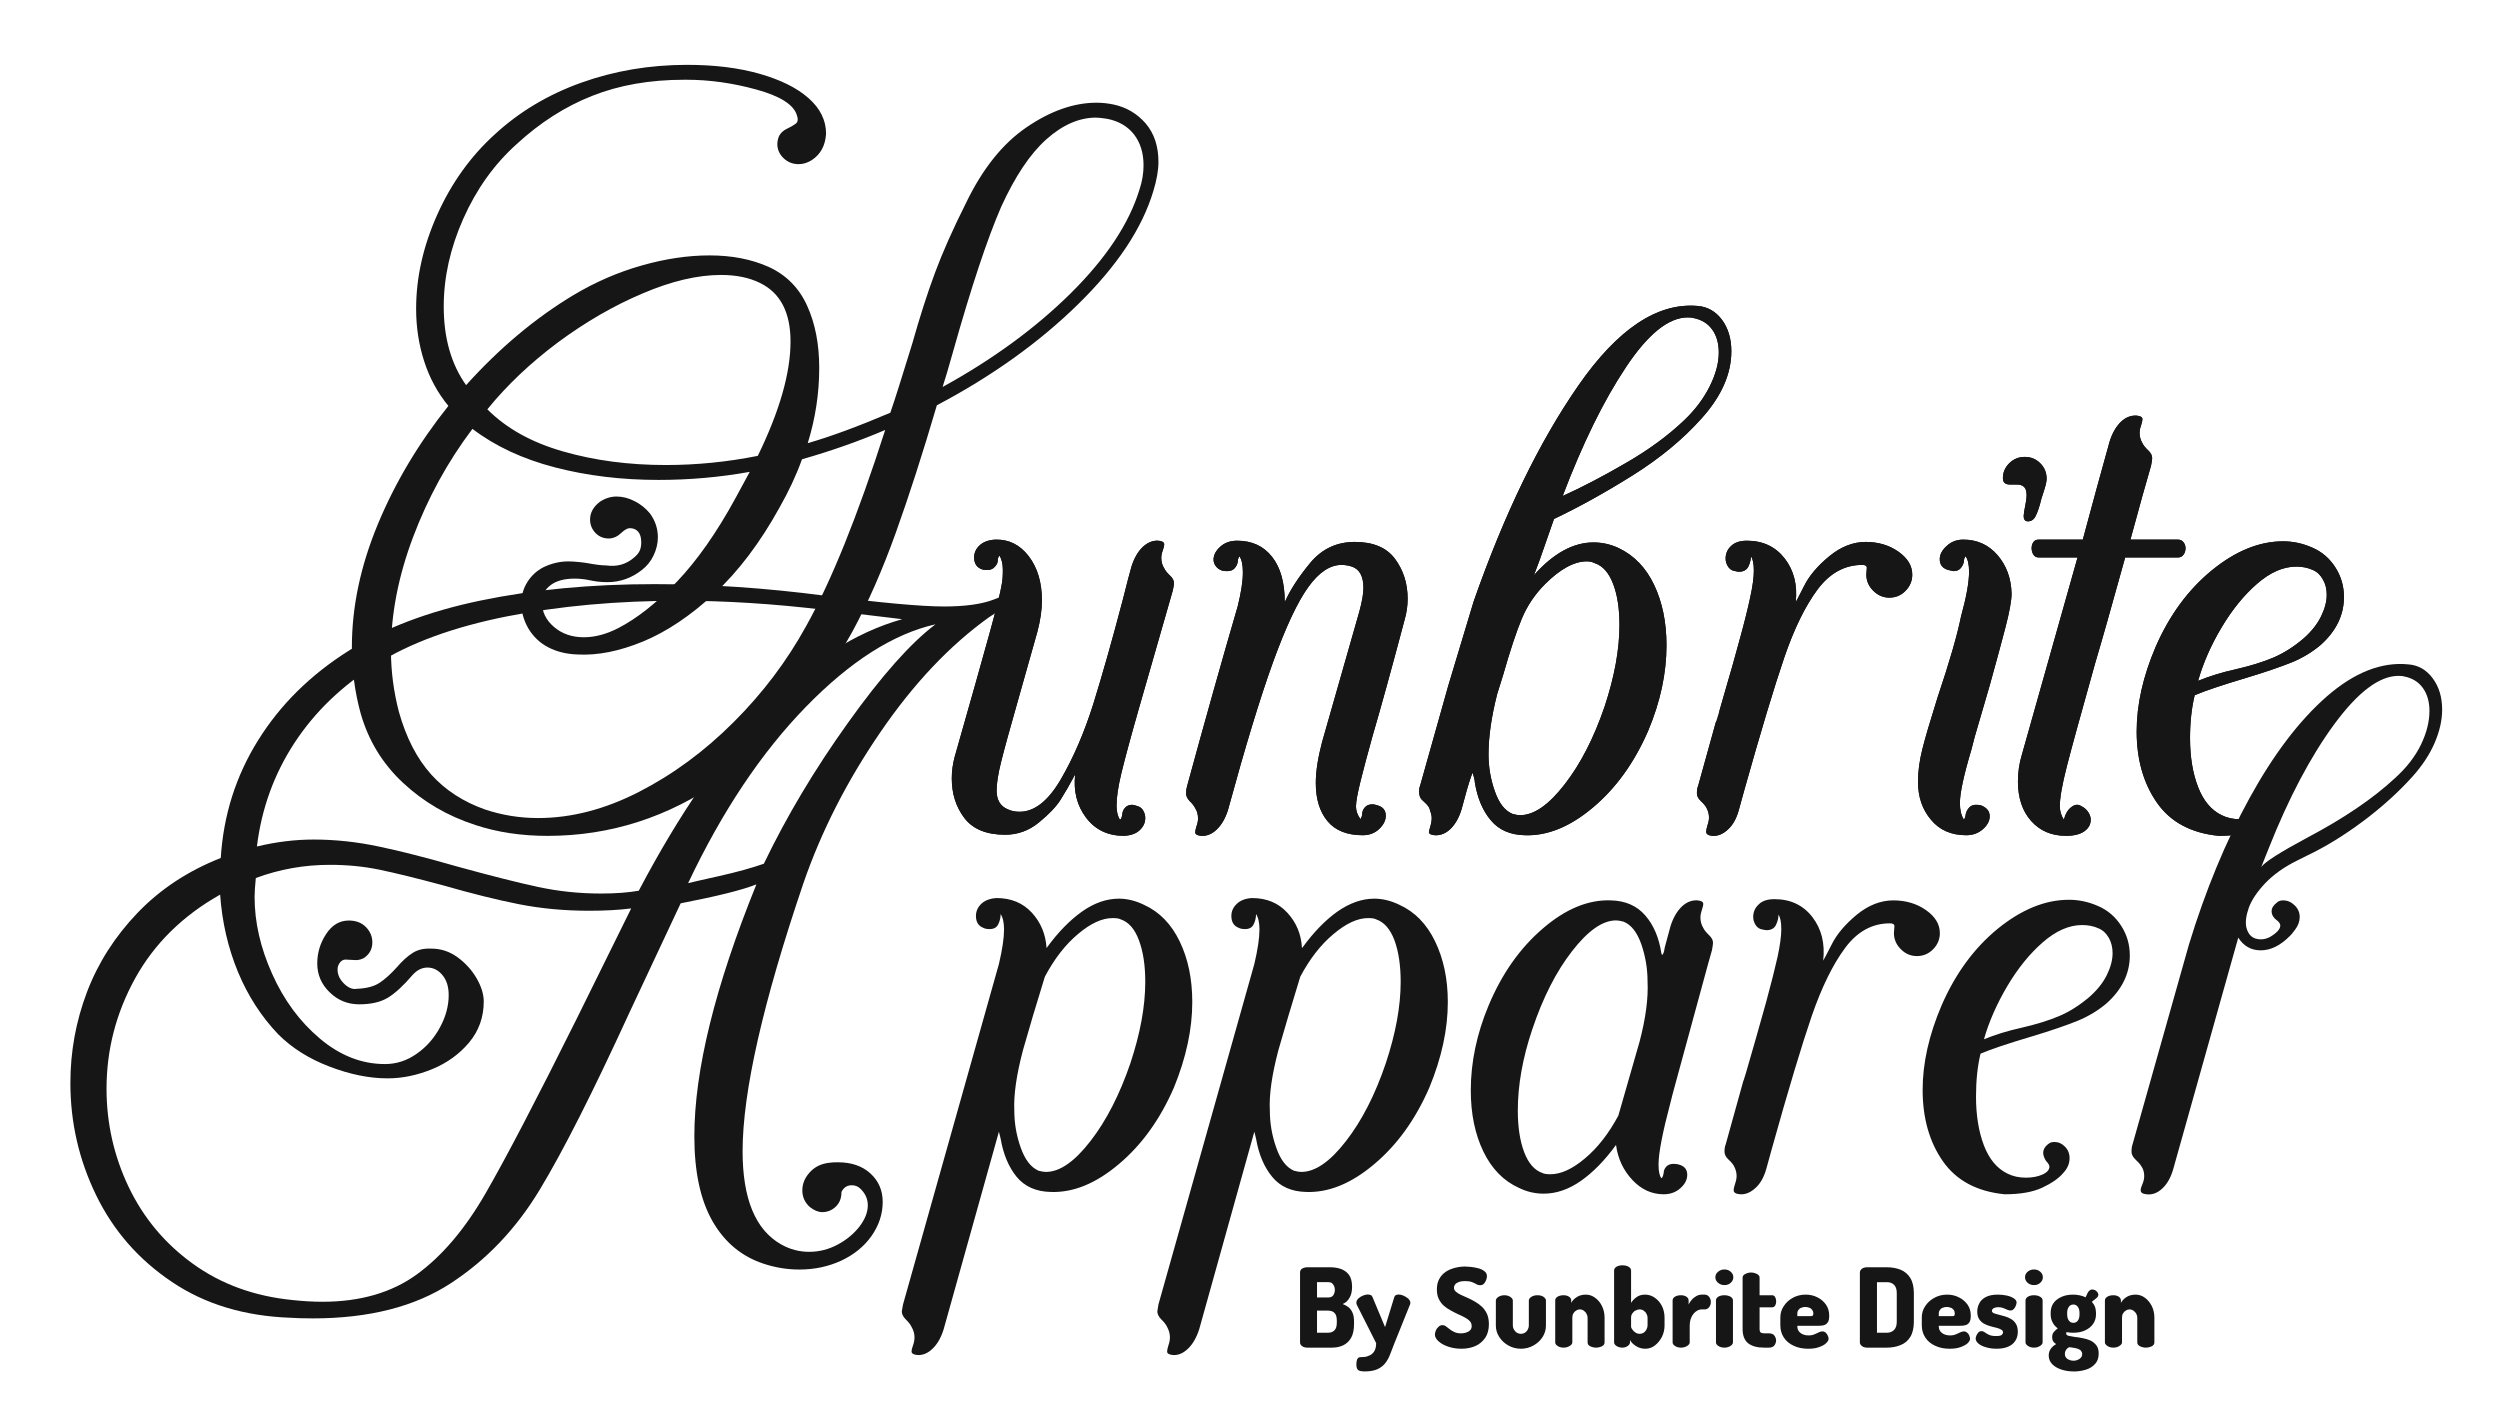
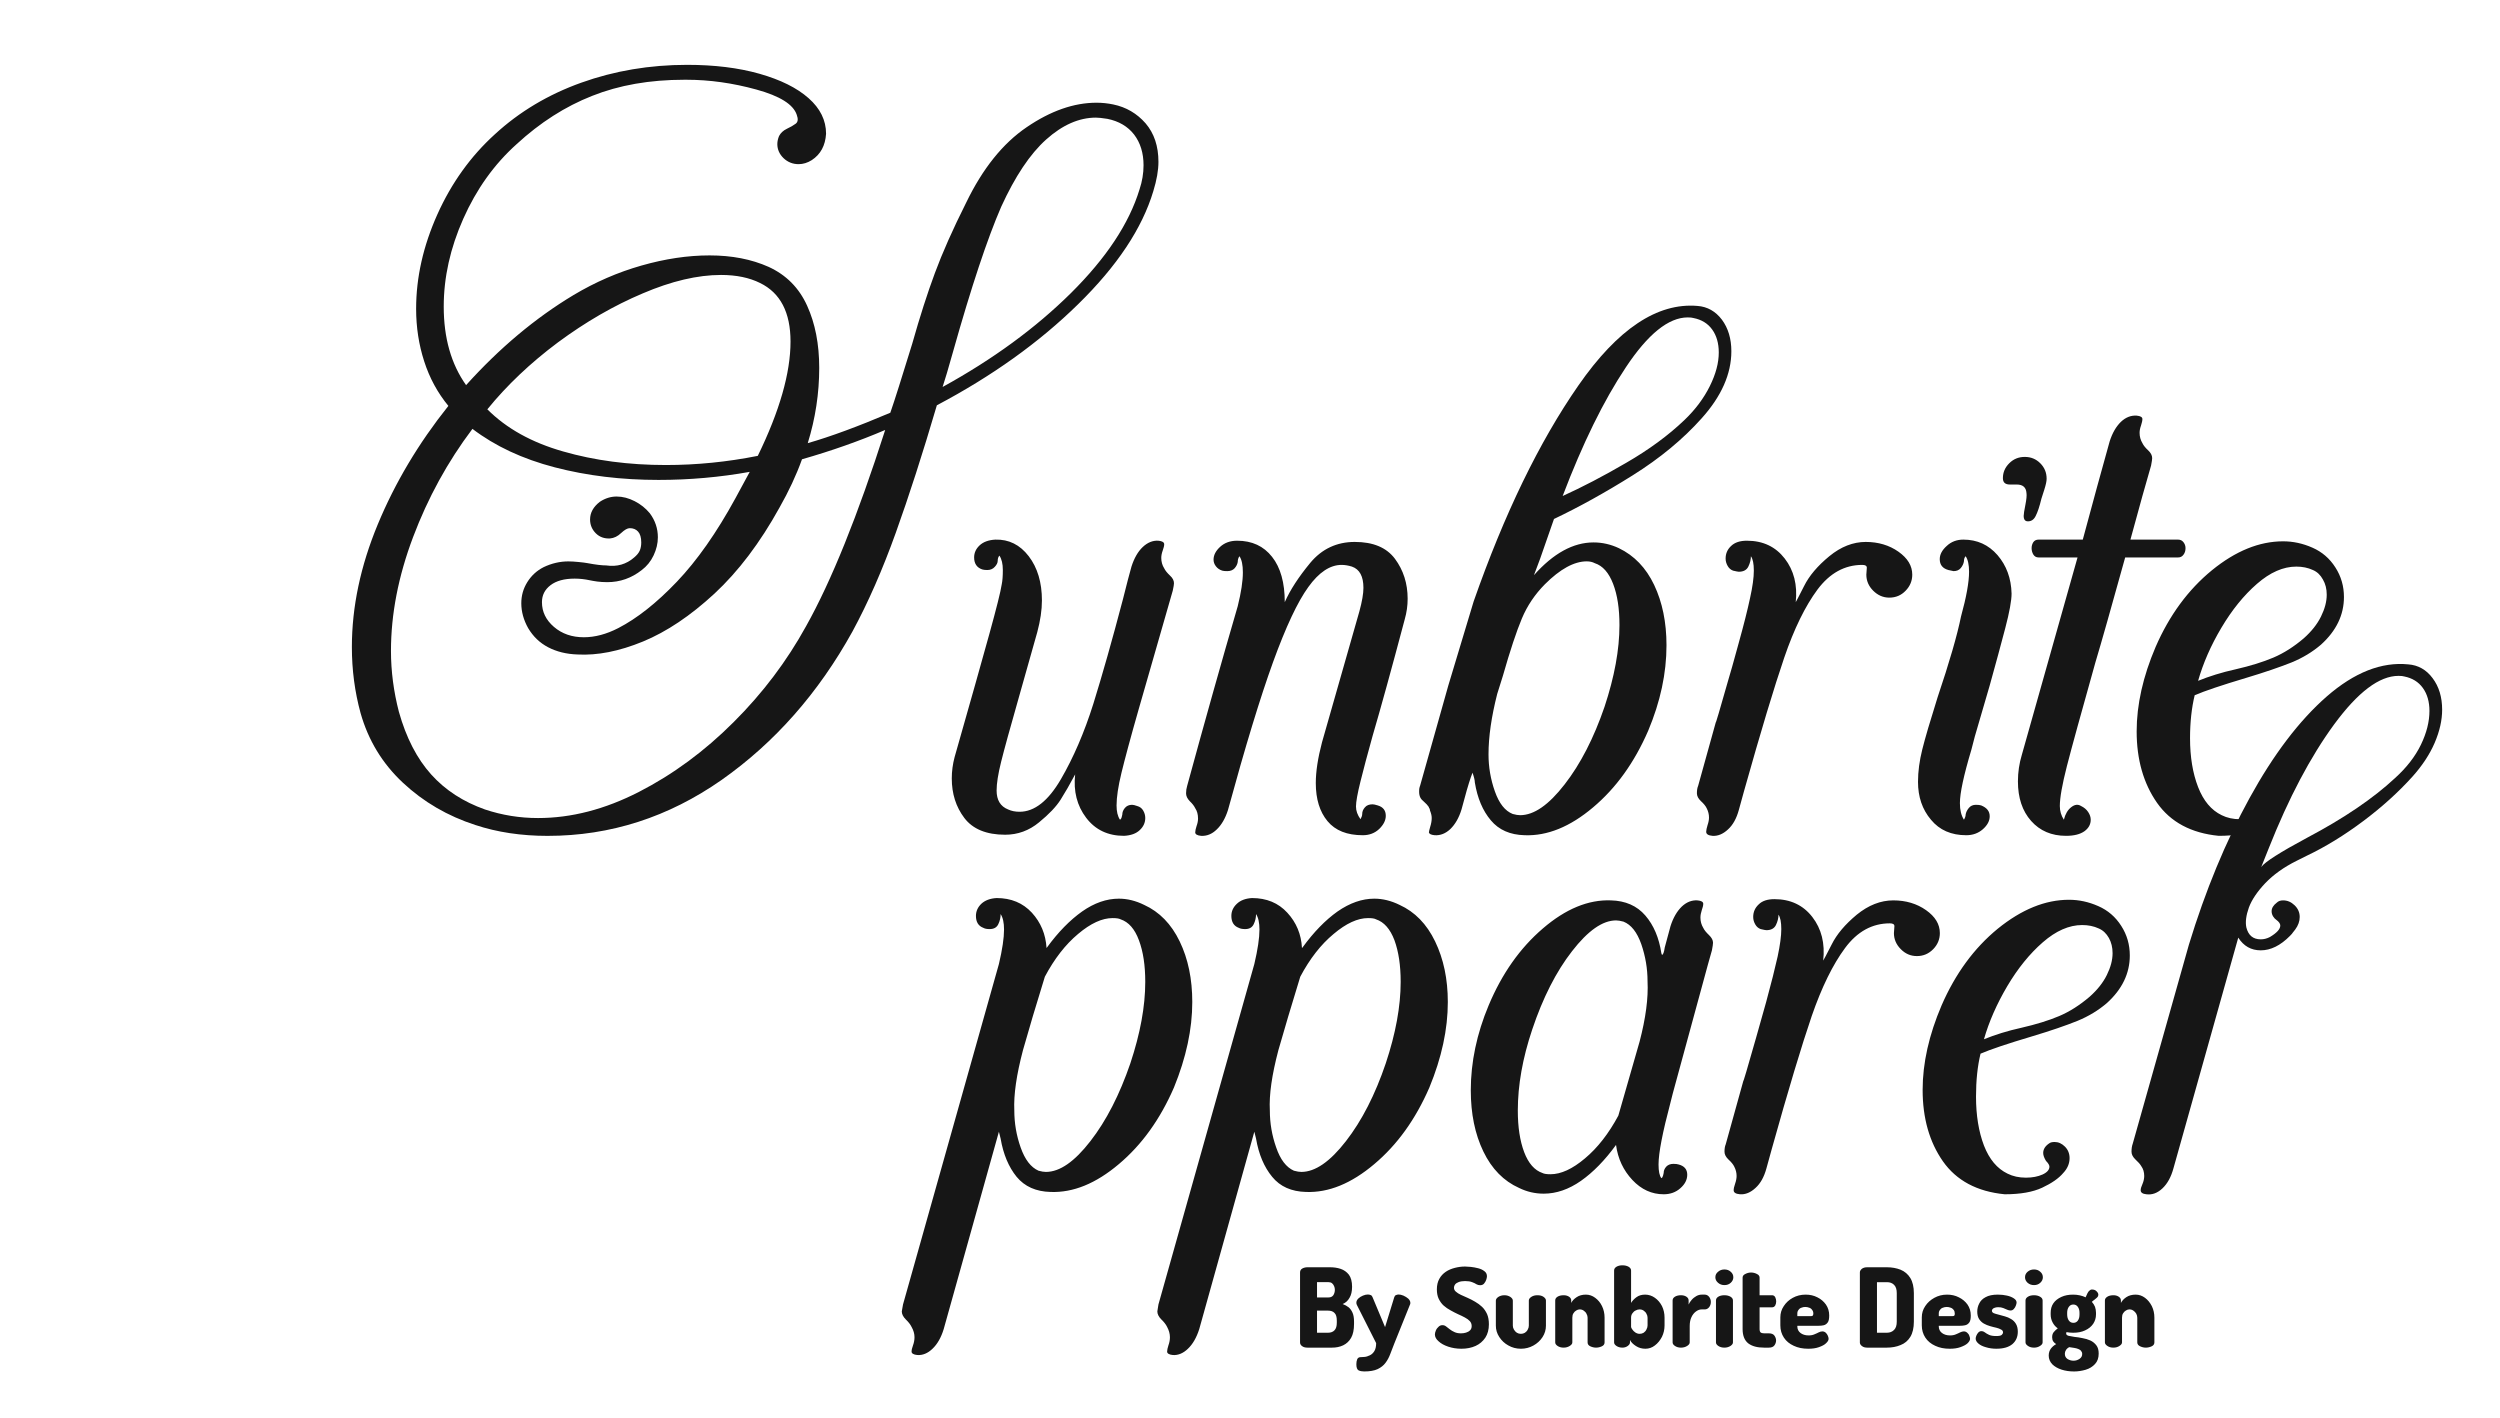
<svg xmlns="http://www.w3.org/2000/svg" viewBox="0 0 204.662 115.975" height="567px" width="1000px">
  <g id="76453bd4-1471-4227-86b8-3663732743c5">
    <path stroke-linecap="round" d="" transform="matrix(1 0 0 1 -57687.666 -52701.029)  translate(0, 0)" style="stroke: rgb(114,114,114); stroke-width: 0; stroke-dasharray: none; stroke-linecap: butt; stroke-dashoffset: 0; stroke-linejoin: round; stroke-miterlimit: 4; fill: rgb(114,114,114); fill-rule: nonzero; opacity: 1;" />
  </g>
  <g id="4d2e3352-a62c-4753-ac70-0a495b297731">
    <g>
      <g id="4a596552-250d-49b5-9a18-c4db3beee75b">
        <path stroke-linecap="round" d="M44.836,68.395c-2.17,0 -4.14,-0.3 -5.92,-0.89c-2.26,-0.73 -4.24,-1.88 -5.93,-3.46c-1.69,-1.58 -2.84,-3.48 -3.47,-5.71c-0.47,-1.72 -0.71,-3.52 -0.71,-5.4c0,-3.29 0.71,-6.64 2.12,-10.04c1.41,-3.4 3.33,-6.63 5.78,-9.7c-0.88,-1.07 -1.54,-2.28 -1.98,-3.65c-0.44,-1.36 -0.66,-2.79 -0.66,-4.3c0,-2.57 0.58,-5.14 1.74,-7.73c1.16,-2.58 2.73,-4.76 4.7,-6.55c2.01,-1.85 4.37,-3.26 7.08,-4.23c2.71,-0.97 5.6,-1.46 8.67,-1.46c2.22,0 4.19,0.24 5.92,0.73c1.72,0.49 3.06,1.15 4.02,2c0.95,0.84 1.43,1.81 1.43,2.91c-0.06,0.97 -0.45,1.69 -1.17,2.16c-0.35,0.22 -0.71,0.33 -1.08,0.33c-0.47,0 -0.88,-0.16 -1.23,-0.49c-0.34,-0.33 -0.51,-0.72 -0.51,-1.15c0,-0.22 0.05,-0.44 0.14,-0.66c0.13,-0.25 0.34,-0.45 0.63,-0.59c0.3,-0.14 0.54,-0.28 0.73,-0.42c0.19,-0.14 0.22,-0.38 0.09,-0.73c-0.28,-0.85 -1.38,-1.54 -3.31,-2.07c-1.93,-0.53 -3.83,-0.8 -5.71,-0.8h-0.19c-2.82,0 -5.33,0.44 -7.54,1.32c-2.21,0.87 -4.27,2.19 -6.18,3.95c-1.85,1.66 -3.3,3.7 -4.37,6.11c-1.07,2.41 -1.6,4.8 -1.6,7.19c0,2.57 0.61,4.71 1.83,6.43c2.73,-3.03 5.66,-5.49 8.79,-7.37c1.79,-1.07 3.64,-1.87 5.57,-2.42c1.93,-0.55 3.78,-0.83 5.57,-0.83c1.82,0 3.43,0.31 4.84,0.94c1.44,0.66 2.49,1.72 3.15,3.18c0.66,1.45 0.99,3.15 0.99,5.09c0,2.07 -0.31,4.13 -0.94,6.16c1.85,-0.53 4.1,-1.36 6.76,-2.49c0.35,-1 0.94,-2.88 1.79,-5.64c0.63,-2.23 1.25,-4.16 1.86,-5.8c0.61,-1.65 1.46,-3.57 2.56,-5.76c1.35,-2.79 3,-4.85 4.96,-6.18c1.95,-1.33 3.86,-2 5.71,-2c0.47,0 0.92,0.05 1.36,0.14v0c1.07,0.22 1.95,0.74 2.66,1.55c0.7,0.82 1.05,1.87 1.05,3.15c0,0.69 -0.14,1.49 -0.42,2.4c-0.91,3.04 -2.96,6.13 -6.16,9.26c-3.19,3.13 -7.05,5.89 -11.56,8.27c-1.16,3.95 -2.28,7.42 -3.36,10.43c-1.08,3.01 -2.26,5.71 -3.55,8.09c-2.79,5.04 -6.36,9.09 -10.71,12.15c-4.36,3.05 -9.11,4.58 -14.24,4.58zM44.036,66.935c2.73,0 5.48,-0.71 8.27,-2.14c2.79,-1.43 5.37,-3.33 7.75,-5.71c2.39,-2.38 4.36,-5 5.93,-7.85v0c2.07,-3.69 4.23,-9.05 6.48,-16.07c-2.13,0.91 -4.4,1.71 -6.81,2.4c-0.47,1.31 -1.09,2.63 -1.84,3.95c-1.59,2.88 -3.37,5.23 -5.33,7.05c-1.96,1.81 -3.91,3.12 -5.85,3.92c-1.95,0.8 -3.73,1.15 -5.36,1.06c-0.91,-0.03 -1.71,-0.23 -2.4,-0.59c-0.69,-0.36 -1.23,-0.88 -1.64,-1.57c-0.37,-0.66 -0.56,-1.34 -0.56,-2.03c0,-0.63 0.16,-1.2 0.49,-1.73c0.33,-0.53 0.77,-0.94 1.34,-1.23c0.65,-0.31 1.33,-0.47 2.02,-0.47c0.25,0 0.53,0.02 0.84,0.05c0.31,0.03 0.55,0.06 0.71,0.09c0.69,0.13 1.2,0.19 1.55,0.19c0.88,0.13 1.65,-0.09 2.3,-0.66c0.22,-0.19 0.37,-0.37 0.45,-0.56c0.08,-0.19 0.12,-0.41 0.12,-0.66c0,-0.41 -0.09,-0.7 -0.26,-0.89c-0.17,-0.19 -0.4,-0.28 -0.68,-0.28c-0.19,0 -0.42,0.13 -0.71,0.4c-0.28,0.27 -0.58,0.41 -0.89,0.44c-0.47,0.03 -0.87,-0.11 -1.18,-0.42c-0.31,-0.31 -0.47,-0.69 -0.47,-1.13c0,-0.56 0.27,-1.04 0.8,-1.45c0.44,-0.29 0.9,-0.43 1.37,-0.43c0.5,0 0.99,0.13 1.48,0.38c0.49,0.25 0.9,0.58 1.24,0.99c0.44,0.59 0.66,1.25 0.66,1.97c0,0.5 -0.12,0.99 -0.35,1.48c-0.23,0.49 -0.56,0.89 -0.97,1.2c-0.84,0.66 -1.78,0.99 -2.82,0.99c-0.31,0 -0.59,-0.02 -0.82,-0.05c-0.23,-0.03 -0.43,-0.07 -0.59,-0.1c-0.41,-0.09 -0.83,-0.14 -1.26,-0.14c-0.85,0 -1.51,0.18 -1.98,0.54c-0.47,0.36 -0.7,0.82 -0.7,1.39c0,0.79 0.33,1.46 0.98,2.02c0.66,0.57 1.48,0.85 2.45,0.85c0.91,0 1.85,-0.25 2.82,-0.75c1.53,-0.79 3.13,-2.05 4.79,-3.79c1.66,-1.74 3.26,-4.02 4.8,-6.84l1.17,-2.16c-2.45,0.44 -4.94,0.66 -7.47,0.66c-3.01,0 -5.84,-0.34 -8.49,-1.03c-2.65,-0.69 -4.89,-1.74 -6.74,-3.15c-2.03,2.69 -3.65,5.65 -4.86,8.86c-1.21,3.21 -1.81,6.31 -1.81,9.32c0,1.67 0.22,3.33 0.65,4.99c0.6,2.13 1.48,3.83 2.64,5.12c1.16,1.29 2.63,2.24 4.41,2.87c1.41,0.47 2.86,0.7 4.33,0.7zM54.516,38.035c2.51,0 5.01,-0.25 7.52,-0.75c1.79,-3.67 2.68,-6.79 2.68,-9.36c0,-2.38 -0.83,-3.98 -2.49,-4.79c-0.88,-0.44 -1.95,-0.66 -3.2,-0.66c-1.91,0 -4.05,0.5 -6.41,1.51c-2.37,1 -4.68,2.34 -6.94,4.01c-2.25,1.68 -4.18,3.51 -5.78,5.48v0c1.57,1.57 3.64,2.72 6.21,3.45c2.57,0.74 5.37,1.11 8.41,1.11zM77.166,31.645c4.11,-2.26 7.61,-4.82 10.51,-7.69c2.89,-2.87 4.76,-5.69 5.61,-8.48v0c0.22,-0.66 0.33,-1.32 0.33,-1.98c0,-1 -0.26,-1.84 -0.77,-2.51c-0.52,-0.67 -1.25,-1.1 -2.19,-1.29c-0.44,-0.07 -0.75,-0.1 -0.94,-0.1c-1.38,0 -2.74,0.6 -4.07,1.79c-1.33,1.19 -2.55,3.03 -3.68,5.5c-1.13,2.6 -2.45,6.56 -3.95,11.89c-0.38,1.35 -0.66,2.3 -0.85,2.87z" style="stroke: rgb(193,193,193); stroke-width: 0; stroke-dasharray: none; stroke-linecap: butt; stroke-dashoffset: 0; stroke-linejoin: miter; stroke-miterlimit: 4; fill: rgb(22,22,22); fill-rule: nonzero; opacity: 1;" />
      </g>
    </g>
  </g>
  <g id="ea2113d3-a17b-4312-bb09-39d86a918827">
    <path stroke-linecap="round" d="" transform="matrix(1 0 0 1 -57687.666 -52701.029)  translate(0, 0)" style="stroke: rgb(193,193,193); stroke-width: 0; stroke-dasharray: none; stroke-linecap: butt; stroke-dashoffset: 0; stroke-linejoin: miter; stroke-miterlimit: 4; fill: rgb(114,114,114); fill-rule: nonzero; opacity: 1;" />
  </g>
  <g id="2de6f5ea-05ac-47df-9db1-7981eb400108">
    <path stroke-linecap="round" d="" transform="matrix(1 0 0 1 -57687.666 -52701.029)  translate(0, 0)" style="stroke: rgb(193,193,193); stroke-width: 0; stroke-dasharray: none; stroke-linecap: butt; stroke-dashoffset: 0; stroke-linejoin: miter; stroke-miterlimit: 4; fill: rgb(193,193,193); fill-rule: nonzero; opacity: 1;" />
  </g>
  <g id="2f5a2ff5-ecf2-4466-a747-007dd41e8974">
    <path stroke-linecap="round" d="" transform="matrix(1 0 0 1 -57687.666 -52701.029)  translate(0, 0)" style="stroke: rgb(114,114,114); stroke-width: 0; stroke-dasharray: none; stroke-linecap: butt; stroke-dashoffset: 0; stroke-linejoin: round; stroke-miterlimit: 4; fill: rgb(114,114,114); fill-rule: nonzero; opacity: 1;" />
  </g>
  <g clip-path="url(#CLIPPATH_3098)" id="cf35df5f-df8e-4d2d-adb1-b015d412e15e">
    <clipPath id="CLIPPATH_3098">
      <path stroke-linecap="round" d="M 14.10 0.00 C 12.79 0.00 11.75 -0.49 11.00 -1.48 C 10.25 -2.47 9.95 -3.65 10.10 -5.03 C 9.67 -4.22 9.27 -3.53 8.91 -2.96 C 8.55 -2.39 7.96 -1.77 7.14 -1.10 C 6.33 -0.43 5.40 -0.09 4.37 -0.09 C 2.84 -0.09 1.72 -0.55 1.03 -1.46 C 0.34 -2.37 0.00 -3.45 0.00 -4.70 C 0.00 -5.29 0.08 -5.87 0.23 -6.44 C 1.55 -11.07 2.50 -14.44 3.08 -16.54 C 3.66 -18.64 4.00 -19.99 4.09 -20.59 C 4.15 -20.87 4.18 -21.26 4.18 -21.76 C 4.18 -22.26 4.09 -22.65 3.90 -22.94 C 3.81 -22.84 3.76 -22.70 3.76 -22.51 C 3.76 -22.36 3.68 -22.19 3.52 -22.02 C 3.37 -21.85 3.16 -21.76 2.91 -21.76 C 2.72 -21.76 2.58 -21.78 2.49 -21.81 C 2.05 -21.96 1.83 -22.29 1.83 -22.79 C 1.83 -23.17 1.98 -23.50 2.28 -23.78 C 2.58 -24.06 3.01 -24.22 3.57 -24.25 C 4.67 -24.28 5.58 -23.83 6.30 -22.89 C 7.02 -21.95 7.38 -20.74 7.38 -19.27 C 7.38 -18.48 7.25 -17.62 7.00 -16.68 L 5.50 -11.37 C 4.78 -8.84 4.29 -7.07 4.04 -6.06 C 3.79 -5.06 3.67 -4.28 3.67 -3.71 C 3.67 -2.93 3.98 -2.41 4.61 -2.16 C 4.89 -2.03 5.20 -1.97 5.55 -1.97 C 6.77 -1.97 7.90 -2.86 8.93 -4.63 C 9.96 -6.40 10.85 -8.46 11.59 -10.81 C 12.32 -13.16 13.13 -16.01 14.01 -19.36 C 14.32 -20.61 14.56 -21.51 14.71 -22.04 C 14.93 -22.73 15.24 -23.27 15.63 -23.64 C 16.02 -24.01 16.45 -24.19 16.92 -24.16 C 17.23 -24.13 17.39 -24.03 17.39 -23.87 C 17.39 -23.75 17.35 -23.58 17.27 -23.36 C 17.19 -23.14 17.15 -22.94 17.15 -22.75 C 17.15 -22.44 17.23 -22.15 17.39 -21.90 L 17.39 -21.90 C 17.48 -21.71 17.64 -21.52 17.86 -21.31 C 18.08 -21.11 18.19 -20.90 18.19 -20.68 C 18.19 -20.59 18.16 -20.38 18.09 -20.07 L 16.59 -14.85 L 15.32 -10.43 C 14.63 -8.02 14.16 -6.26 13.89 -5.15 C 13.62 -4.04 13.49 -3.15 13.49 -2.49 C 13.49 -1.99 13.58 -1.60 13.77 -1.32 C 13.83 -1.35 13.88 -1.42 13.91 -1.53 C 13.94 -1.64 13.96 -1.71 13.96 -1.74 C 13.96 -1.93 14.03 -2.11 14.17 -2.28 C 14.31 -2.45 14.51 -2.54 14.76 -2.54 C 14.85 -2.54 14.99 -2.51 15.18 -2.44 C 15.40 -2.38 15.56 -2.26 15.67 -2.07 C 15.78 -1.88 15.84 -1.68 15.84 -1.46 C 15.84 -1.08 15.69 -0.75 15.39 -0.47 C 15.10 -0.19 14.67 -0.03 14.10 -0.00 z M 20.40 0.00 C 20.09 -0.03 19.93 -0.13 19.93 -0.28 C 19.93 -0.41 19.97 -0.58 20.04 -0.80 C 20.12 -1.02 20.16 -1.22 20.16 -1.41 C 20.16 -1.76 20.08 -2.04 19.93 -2.26 C 19.84 -2.45 19.69 -2.64 19.48 -2.84 C 19.28 -3.05 19.18 -3.26 19.18 -3.48 C 19.18 -3.70 19.21 -3.90 19.27 -4.09 C 20.74 -9.48 22.12 -14.38 23.41 -18.80 C 23.69 -19.93 23.83 -20.85 23.83 -21.57 C 23.83 -22.17 23.74 -22.61 23.55 -22.89 C 23.46 -22.76 23.41 -22.61 23.41 -22.42 C 23.38 -22.23 23.29 -22.06 23.15 -21.90 C 23.01 -21.75 22.81 -21.67 22.56 -21.67 C 22.37 -21.67 22.23 -21.68 22.14 -21.71 C 21.92 -21.78 21.75 -21.90 21.62 -22.07 C 21.49 -22.24 21.43 -22.42 21.43 -22.61 C 21.43 -22.98 21.61 -23.33 21.97 -23.66 C 22.33 -23.99 22.79 -24.16 23.36 -24.16 C 24.58 -24.16 25.53 -23.72 26.22 -22.84 C 26.91 -21.97 27.26 -20.73 27.26 -19.13 C 27.70 -20.13 28.40 -21.20 29.35 -22.35 C 30.30 -23.49 31.52 -24.06 32.99 -24.06 L 32.99 -24.06 C 34.50 -24.06 35.59 -23.60 36.28 -22.68 C 36.97 -21.75 37.32 -20.66 37.32 -19.41 C 37.32 -18.84 37.24 -18.28 37.08 -17.72 C 35.99 -13.61 35.11 -10.43 34.45 -8.18 C 34.04 -6.71 33.71 -5.47 33.46 -4.46 C 33.21 -3.46 33.09 -2.77 33.09 -2.40 C 33.09 -2.05 33.21 -1.71 33.46 -1.36 C 33.55 -1.52 33.60 -1.66 33.60 -1.79 C 33.60 -1.98 33.67 -2.16 33.82 -2.33 C 33.96 -2.50 34.17 -2.58 34.45 -2.58 C 34.54 -2.58 34.68 -2.55 34.87 -2.49 C 35.31 -2.36 35.53 -2.08 35.53 -1.64 C 35.53 -1.27 35.35 -0.91 34.99 -0.56 C 34.63 -0.22 34.18 -0.05 33.65 -0.05 C 32.36 -0.05 31.40 -0.43 30.76 -1.20 C 30.12 -1.97 29.80 -3.01 29.80 -4.32 C 29.80 -5.26 29.97 -6.37 30.31 -7.66 L 33.37 -18.38 C 33.59 -19.19 33.70 -19.83 33.70 -20.30 C 33.70 -21.24 33.39 -21.82 32.76 -22.04 C 32.47 -22.13 32.19 -22.18 31.91 -22.18 C 30.97 -22.18 30.06 -21.58 29.19 -20.37 C 28.31 -19.16 27.35 -17.11 26.30 -14.22 C 25.25 -11.32 24.02 -7.28 22.61 -2.11 C 22.39 -1.42 22.08 -0.89 21.69 -0.52 C 21.30 -0.14 20.87 0.03 20.40 0.00 z M 39.53 -0.05 C 39.24 -0.08 39.09 -0.15 39.06 -0.28 C 39.06 -0.35 39.10 -0.50 39.17 -0.75 C 39.25 -1.00 39.29 -1.24 39.29 -1.46 C 39.29 -1.65 39.24 -1.85 39.15 -2.07 C 39.15 -2.16 39.12 -2.24 39.06 -2.30 L 39.06 -2.35 C 38.96 -2.50 38.83 -2.64 38.68 -2.77 C 38.52 -2.90 38.41 -3.02 38.35 -3.15 C 38.29 -3.28 38.26 -3.43 38.26 -3.62 L 38.26 -3.67 L 38.26 -3.67 C 38.26 -3.79 38.27 -3.90 38.30 -3.99 L 38.35 -4.14 L 38.40 -4.32 L 40.65 -12.31 L 42.72 -19.18 C 45.23 -26.35 48.09 -32.25 51.30 -36.87 C 54.51 -41.49 57.76 -43.66 61.05 -43.38 C 61.86 -43.32 62.53 -42.94 63.05 -42.25 C 63.56 -41.56 63.82 -40.70 63.82 -39.67 C 63.82 -37.82 63.01 -35.98 61.38 -34.17 C 59.87 -32.48 57.99 -30.92 55.74 -29.51 C 53.49 -28.10 51.34 -26.91 49.30 -25.94 C 49.21 -25.66 48.83 -24.58 48.17 -22.70 L 47.66 -21.34 C 49.25 -23.13 50.88 -24.02 52.54 -24.02 C 53.26 -24.02 53.95 -23.86 54.61 -23.55 C 55.86 -22.95 56.83 -21.95 57.50 -20.54 C 58.17 -19.13 58.51 -17.48 58.51 -15.60 C 58.51 -13.31 58.01 -10.98 57.01 -8.60 C 55.88 -6.00 54.38 -3.91 52.50 -2.33 C 50.62 -0.74 48.75 0.02 46.90 -0.05 C 45.71 -0.08 44.79 -0.48 44.13 -1.27 C 43.47 -2.05 43.03 -3.08 42.82 -4.37 C 42.82 -4.53 42.76 -4.80 42.63 -5.17 L 42.49 -4.79 C 42.30 -4.23 42.04 -3.35 41.73 -2.16 C 41.52 -1.47 41.21 -0.94 40.82 -0.56 C 40.43 -0.19 40.00 -0.02 39.53 -0.05 z M 46.53 -1.69 C 47.66 -1.69 48.87 -2.53 50.17 -4.21 C 51.47 -5.88 52.56 -8.00 53.44 -10.57 C 54.25 -13.02 54.66 -15.24 54.66 -17.25 C 54.66 -18.60 54.49 -19.72 54.14 -20.63 C 53.79 -21.54 53.29 -22.11 52.64 -22.32 C 52.45 -22.42 52.23 -22.47 51.98 -22.47 C 50.95 -22.47 49.80 -21.84 48.55 -20.59 C 47.74 -19.77 47.11 -18.84 46.67 -17.79 C 46.23 -16.74 45.71 -15.18 45.12 -13.11 L 44.65 -11.61 C 44.18 -9.76 43.94 -8.12 43.94 -6.67 L 43.94 -6.67 C 43.94 -5.64 44.11 -4.63 44.46 -3.64 C 44.81 -2.65 45.29 -2.04 45.92 -1.79 C 46.17 -1.72 46.37 -1.69 46.53 -1.69 z M 50.01 -27.82 C 51.60 -28.54 53.33 -29.44 55.20 -30.53 C 57.07 -31.61 58.66 -32.78 59.97 -34.03 C 60.88 -34.90 61.57 -35.83 62.06 -36.82 C 62.55 -37.81 62.79 -38.72 62.79 -39.57 C 62.79 -40.32 62.61 -40.95 62.25 -41.45 C 61.89 -41.95 61.38 -42.26 60.72 -42.39 C 60.63 -42.42 60.47 -42.44 60.25 -42.44 C 58.68 -42.44 56.99 -41.08 55.18 -38.35 C 53.36 -35.62 51.64 -32.11 50.01 -27.82 z M 62.27 0.00 C 61.93 -0.03 61.76 -0.14 61.76 -0.33 C 61.76 -0.46 61.80 -0.64 61.87 -0.87 C 61.95 -1.10 61.99 -1.31 61.99 -1.50 C 61.99 -1.75 61.93 -2.01 61.80 -2.26 C 61.71 -2.45 61.55 -2.64 61.33 -2.84 C 61.11 -3.05 61.00 -3.26 61.00 -3.48 C 61.00 -3.73 61.03 -3.93 61.10 -4.09 L 62.55 -9.31 C 62.52 -9.12 62.87 -10.29 63.59 -12.83 C 63.72 -13.24 63.99 -14.21 64.41 -15.74 C 64.84 -17.28 65.15 -18.52 65.35 -19.46 C 65.56 -20.40 65.66 -21.15 65.66 -21.71 C 65.66 -22.28 65.58 -22.67 65.42 -22.89 C 65.42 -22.61 65.35 -22.33 65.21 -22.04 C 65.07 -21.76 64.81 -21.62 64.43 -21.62 C 64.37 -21.62 64.21 -21.65 63.96 -21.71 C 63.77 -21.78 63.63 -21.90 63.52 -22.09 C 63.41 -22.28 63.35 -22.48 63.35 -22.70 C 63.35 -23.11 63.50 -23.45 63.80 -23.73 C 64.10 -24.02 64.53 -24.16 65.09 -24.16 C 66.41 -24.16 67.44 -23.67 68.19 -22.70 C 68.94 -21.73 69.24 -20.54 69.09 -19.13 C 69.12 -19.16 69.34 -19.60 69.77 -20.44 C 70.19 -21.29 70.88 -22.10 71.84 -22.89 C 72.79 -23.67 73.79 -24.06 74.82 -24.06 C 75.85 -24.06 76.75 -23.79 77.50 -23.26 C 78.25 -22.73 78.63 -22.11 78.63 -21.38 L 78.63 -21.38 C 78.63 -20.88 78.45 -20.44 78.09 -20.07 C 77.73 -19.69 77.28 -19.50 76.75 -19.50 C 76.25 -19.50 75.81 -19.69 75.43 -20.07 C 75.06 -20.44 74.87 -20.88 74.87 -21.38 L 74.91 -21.95 C 74.91 -22.10 74.79 -22.18 74.54 -22.18 C 73.10 -22.18 71.88 -21.51 70.87 -20.16 C 69.87 -18.81 68.96 -16.96 68.15 -14.59 C 67.34 -12.22 66.24 -8.58 64.86 -3.67 L 64.43 -2.11 C 64.24 -1.42 63.95 -0.89 63.54 -0.52 C 63.13 -0.14 62.71 0.03 62.27 0.00 z M 83.05 -0.05 C 81.82 -0.05 80.86 -0.47 80.16 -1.32 C 79.45 -2.16 79.10 -3.19 79.10 -4.42 C 79.10 -5.27 79.22 -6.15 79.45 -7.07 C 79.68 -8.00 80.10 -9.42 80.70 -11.33 C 81.67 -14.21 82.31 -16.42 82.62 -17.95 C 83.06 -19.55 83.28 -20.77 83.28 -21.62 C 83.28 -22.19 83.19 -22.61 83.00 -22.89 C 82.91 -22.80 82.86 -22.66 82.86 -22.47 C 82.83 -22.28 82.74 -22.09 82.60 -21.92 C 82.46 -21.75 82.26 -21.67 82.01 -21.67 L 81.59 -21.76 C 81.12 -21.89 80.88 -22.18 80.88 -22.65 C 80.88 -23.03 81.07 -23.39 81.45 -23.73 C 81.82 -24.08 82.28 -24.25 82.81 -24.25 C 83.94 -24.25 84.87 -23.83 85.61 -22.98 C 86.34 -22.13 86.73 -21.08 86.76 -19.83 L 86.76 -19.83 C 86.76 -19.27 86.59 -18.32 86.24 -16.99 C 85.89 -15.66 85.47 -14.10 84.97 -12.31 L 83.75 -8.13 L 83.47 -7.05 C 82.84 -4.95 82.53 -3.49 82.53 -2.68 C 82.53 -2.11 82.64 -1.66 82.86 -1.32 C 82.95 -1.47 83.00 -1.61 83.00 -1.74 C 83.03 -1.93 83.12 -2.11 83.26 -2.28 C 83.40 -2.45 83.59 -2.54 83.84 -2.54 C 84.03 -2.54 84.18 -2.52 84.27 -2.49 C 84.74 -2.30 84.97 -2.01 84.97 -1.60 C 84.97 -1.22 84.78 -0.87 84.41 -0.54 C 84.03 -0.21 83.58 -0.05 83.05 -0.05 z M 88.03 -25.75 C 87.84 -25.78 87.75 -25.93 87.75 -26.18 C 87.75 -26.33 87.80 -26.64 87.89 -27.09 C 87.98 -27.55 88.01 -27.87 87.98 -28.06 C 87.95 -28.53 87.68 -28.76 87.18 -28.76 L 86.62 -28.76 C 86.24 -28.76 86.05 -28.93 86.05 -29.28 C 86.05 -29.75 86.22 -30.15 86.57 -30.50 C 86.92 -30.85 87.34 -31.02 87.84 -31.02 L 87.84 -31.02 C 88.34 -31.02 88.76 -30.85 89.11 -30.50 C 89.46 -30.15 89.63 -29.73 89.63 -29.23 C 89.63 -29.04 89.57 -28.75 89.44 -28.34 C 89.31 -27.93 89.23 -27.68 89.20 -27.59 C 89.05 -26.96 88.89 -26.49 88.73 -26.18 C 88.58 -25.87 88.34 -25.72 88.03 -25.75 z M 91.22 0.00 C 90.03 0.00 89.08 -0.41 88.36 -1.22 C 87.64 -2.03 87.28 -3.11 87.28 -4.46 C 87.28 -5.21 87.39 -5.94 87.60 -6.63 L 92.16 -22.79 L 88.97 -22.79 C 88.78 -22.79 88.64 -22.87 88.54 -23.03 C 88.45 -23.18 88.40 -23.36 88.40 -23.55 C 88.40 -23.74 88.45 -23.90 88.54 -24.04 C 88.64 -24.18 88.78 -24.25 88.97 -24.25 L 92.59 -24.25 L 93.76 -28.57 L 94.79 -32.29 C 95.01 -32.98 95.32 -33.51 95.71 -33.89 C 96.10 -34.26 96.53 -34.43 97.00 -34.40 C 97.31 -34.37 97.47 -34.28 97.47 -34.12 C 97.47 -33.99 97.43 -33.82 97.36 -33.60 C 97.28 -33.38 97.24 -33.18 97.24 -32.99 C 97.24 -32.68 97.32 -32.40 97.47 -32.15 C 97.56 -31.96 97.72 -31.76 97.94 -31.56 C 98.16 -31.35 98.27 -31.14 98.27 -30.92 C 98.27 -30.83 98.24 -30.62 98.18 -30.31 L 97.47 -27.82 L 96.49 -24.25 L 100.39 -24.25 L 100.39 -24.25 C 100.58 -24.25 100.72 -24.18 100.83 -24.04 C 100.94 -23.90 101.00 -23.74 101.00 -23.55 C 101.00 -23.33 100.94 -23.15 100.83 -23.01 C 100.72 -22.86 100.58 -22.79 100.39 -22.79 L 96.06 -22.79 C 94.93 -18.72 94.12 -15.85 93.62 -14.19 C 92.46 -10.06 91.68 -7.23 91.29 -5.71 C 90.90 -4.19 90.71 -3.10 90.71 -2.44 C 90.71 -2.03 90.82 -1.66 91.04 -1.32 C 91.16 -1.79 91.36 -2.13 91.65 -2.35 C 91.93 -2.57 92.20 -2.60 92.45 -2.44 C 92.70 -2.32 92.89 -2.16 93.03 -1.95 C 93.17 -1.74 93.24 -1.53 93.24 -1.32 C 93.24 -0.94 93.07 -0.63 92.73 -0.38 C 92.38 -0.13 91.88 0.00 91.22 0.00 z M 103.72 0.00 C 101.47 -0.22 99.78 -1.12 98.67 -2.70 C 97.56 -4.29 97.00 -6.24 97.00 -8.55 C 97.00 -10.74 97.52 -13.05 98.55 -15.46 C 99.68 -18.06 101.22 -20.15 103.16 -21.74 C 105.10 -23.32 107.04 -24.11 108.99 -24.11 C 109.80 -24.11 110.60 -23.94 111.39 -23.59 L 111.39 -23.59 C 112.17 -23.25 112.80 -22.71 113.27 -21.97 C 113.74 -21.24 113.97 -20.43 113.97 -19.55 C 113.97 -18.08 113.34 -16.78 112.09 -15.65 C 111.40 -15.06 110.60 -14.57 109.67 -14.19 C 108.74 -13.82 107.50 -13.39 105.93 -12.92 C 103.96 -12.33 102.56 -11.86 101.75 -11.51 C 101.50 -10.48 101.37 -9.30 101.37 -7.99 C 101.37 -6.46 101.59 -5.12 102.03 -3.99 C 102.47 -2.86 103.11 -2.10 103.96 -1.69 C 104.40 -1.47 104.90 -1.36 105.46 -1.36 C 105.99 -1.36 106.45 -1.45 106.83 -1.62 C 107.20 -1.79 107.39 -2.01 107.39 -2.26 C 107.39 -2.38 107.30 -2.54 107.11 -2.73 C 106.95 -2.98 106.87 -3.19 106.87 -3.38 C 106.87 -3.69 107.04 -3.96 107.39 -4.18 C 107.48 -4.25 107.62 -4.28 107.81 -4.28 C 108.12 -4.28 108.41 -4.15 108.66 -3.90 C 108.91 -3.65 109.04 -3.33 109.04 -2.96 C 109.04 -2.52 108.87 -2.11 108.52 -1.74 C 108.14 -1.30 107.57 -0.90 106.80 -0.54 C 106.03 -0.18 105.01 -0.00 103.72 -0.00 z M 102.03 -12.69 C 102.94 -13.06 103.96 -13.38 105.09 -13.63 C 106.31 -13.91 107.34 -14.23 108.19 -14.59 C 109.04 -14.95 109.87 -15.48 110.68 -16.17 L 110.68 -16.17 C 111.31 -16.73 111.78 -17.32 112.09 -17.95 C 112.40 -18.58 112.56 -19.17 112.56 -19.74 C 112.56 -20.21 112.46 -20.62 112.25 -20.98 C 112.05 -21.35 111.78 -21.61 111.43 -21.76 C 111.02 -21.95 110.57 -22.04 110.07 -22.04 C 109.00 -22.04 107.93 -21.57 106.85 -20.63 C 105.77 -19.69 104.80 -18.49 103.94 -17.04 C 103.07 -15.58 102.44 -14.13 102.03 -12.69 z" id="3bc71a9c-aa43-43fc-8a74-79977af99801" transform="matrix(1 0 0 1 137.64 46.691) matrix(1 0 0 1 0 0) translate(-59.723, 21.7)" />
    </clipPath>
    <g>
      <g id="66ccdb1a-aa32-4883-ae17-0a4ff7ebd144">
        <rect transform="matrix(1 0 0 1 137.64 46.691) matrix(1 0 0 1 0 0)" height="43.408" width="119.446" ry="0" rx="0" y="-21.704" x="-59.723" style="stroke: rgb(193,193,193); stroke-width: 0; stroke-dasharray: none; stroke-linecap: butt; stroke-dashoffset: 0; stroke-linejoin: miter; stroke-miterlimit: 4; fill: rgb(22,22,22); fill-rule: nonzero; opacity: 1;" />
      </g>
      <g id="03242487-3be7-4dc1-8fa0-e965c4a75fee">
-         <path stroke-linecap="round" d="M92.017,68.391c-1.31,0 -2.35,-0.49 -3.1,-1.48c-0.75,-0.99 -1.05,-2.17 -0.9,-3.55c-0.43,0.81 -0.83,1.5 -1.19,2.07c-0.36,0.57 -0.95,1.19 -1.77,1.86c-0.81,0.67 -1.74,1.01 -2.77,1.01c-1.53,0 -2.65,-0.46 -3.34,-1.37c-0.69,-0.91 -1.03,-1.99 -1.03,-3.24c0,-0.59 0.08,-1.17 0.23,-1.74c1.32,-4.63 2.27,-8 2.85,-10.1c0.58,-2.1 0.92,-3.45 1.01,-4.05c0.06,-0.28 0.09,-0.67 0.09,-1.17c0,-0.5 -0.09,-0.89 -0.28,-1.18c-0.09,0.1 -0.14,0.24 -0.14,0.43c0,0.15 -0.08,0.32 -0.24,0.49c-0.15,0.17 -0.36,0.26 -0.61,0.26c-0.19,0 -0.33,-0.02 -0.42,-0.05c-0.44,-0.15 -0.66,-0.48 -0.66,-0.98c0,-0.38 0.15,-0.71 0.45,-0.99c0.3,-0.28 0.73,-0.44 1.29,-0.47c1.1,-0.03 2.01,0.42 2.73,1.36c0.72,0.94 1.08,2.15 1.08,3.62c0,0.79 -0.13,1.65 -0.38,2.59l-1.5,5.31c-0.72,2.53 -1.21,4.3 -1.46,5.31c-0.25,1 -0.37,1.78 -0.37,2.35c0,0.78 0.31,1.3 0.94,1.55c0.28,0.13 0.59,0.19 0.94,0.19c1.22,0 2.35,-0.89 3.38,-2.66c1.03,-1.77 1.92,-3.83 2.66,-6.18c0.73,-2.35 1.54,-5.2 2.42,-8.55c0.31,-1.25 0.55,-2.15 0.7,-2.68c0.22,-0.69 0.53,-1.23 0.92,-1.6c0.39,-0.37 0.82,-0.55 1.29,-0.52c0.31,0.03 0.47,0.13 0.47,0.29c0,0.12 -0.04,0.29 -0.12,0.51c-0.08,0.22 -0.12,0.42 -0.12,0.61c0,0.31 0.08,0.6 0.24,0.85v0c0.09,0.19 0.25,0.38 0.47,0.59c0.22,0.2 0.33,0.41 0.33,0.63c0,0.09 -0.03,0.3 -0.1,0.61l-1.5,5.22l-1.27,4.42c-0.69,2.41 -1.16,4.17 -1.43,5.28c-0.27,1.11 -0.4,2 -0.4,2.66c0,0.5 0.09,0.89 0.28,1.17c0.06,-0.03 0.11,-0.1 0.14,-0.21c0.03,-0.11 0.05,-0.18 0.05,-0.21c0,-0.19 0.07,-0.37 0.21,-0.54c0.14,-0.17 0.34,-0.26 0.59,-0.26c0.09,0 0.23,0.03 0.42,0.1c0.22,0.06 0.38,0.18 0.49,0.37c0.11,0.19 0.17,0.39 0.17,0.61c0,0.38 -0.15,0.71 -0.45,0.99c-0.29,0.28 -0.72,0.44 -1.29,0.47zM98.317,68.391c-0.31,-0.03 -0.47,-0.13 -0.47,-0.28c0,-0.13 0.04,-0.3 0.11,-0.52c0.08,-0.22 0.12,-0.42 0.12,-0.61c0,-0.35 -0.08,-0.63 -0.23,-0.85c-0.09,-0.19 -0.24,-0.38 -0.45,-0.58c-0.2,-0.21 -0.3,-0.42 -0.3,-0.64c0,-0.22 0.03,-0.42 0.09,-0.61c1.47,-5.39 2.85,-10.29 4.14,-14.71c0.28,-1.13 0.42,-2.05 0.42,-2.77c0,-0.6 -0.09,-1.04 -0.28,-1.32c-0.09,0.13 -0.14,0.28 -0.14,0.47c-0.03,0.19 -0.12,0.36 -0.26,0.52c-0.14,0.15 -0.34,0.23 -0.59,0.23c-0.19,0 -0.33,-0.01 -0.42,-0.04c-0.22,-0.07 -0.39,-0.19 -0.52,-0.36c-0.13,-0.17 -0.19,-0.35 -0.19,-0.54c0,-0.37 0.18,-0.72 0.54,-1.05c0.36,-0.33 0.82,-0.5 1.39,-0.5c1.22,0 2.17,0.44 2.86,1.32c0.69,0.87 1.04,2.11 1.04,3.71c0.44,-1 1.14,-2.07 2.09,-3.22c0.95,-1.14 2.17,-1.71 3.64,-1.71v0c1.51,0 2.6,0.46 3.29,1.38c0.69,0.93 1.04,2.02 1.04,3.27c0,0.57 -0.08,1.13 -0.24,1.69c-1.09,4.11 -1.97,7.29 -2.63,9.54c-0.41,1.47 -0.74,2.71 -0.99,3.72c-0.25,1 -0.37,1.69 -0.37,2.06c0,0.35 0.12,0.69 0.37,1.04c0.09,-0.16 0.14,-0.3 0.14,-0.43c0,-0.19 0.07,-0.37 0.22,-0.54c0.14,-0.17 0.35,-0.25 0.63,-0.25c0.09,0 0.23,0.03 0.42,0.09c0.44,0.13 0.66,0.41 0.66,0.85c0,0.37 -0.18,0.73 -0.54,1.08c-0.36,0.34 -0.81,0.51 -1.34,0.51c-1.29,0 -2.25,-0.38 -2.89,-1.15c-0.64,-0.77 -0.96,-1.81 -0.96,-3.12c0,-0.94 0.17,-2.05 0.51,-3.34l3.06,-10.72c0.22,-0.81 0.33,-1.45 0.33,-1.92c0,-0.94 -0.31,-1.52 -0.94,-1.74c-0.29,-0.09 -0.57,-0.14 -0.85,-0.14c-0.94,0 -1.85,0.6 -2.72,1.81c-0.88,1.21 -1.84,3.26 -2.89,6.15c-1.05,2.9 -2.28,6.94 -3.69,12.11c-0.22,0.69 -0.53,1.22 -0.92,1.59c-0.39,0.38 -0.82,0.55 -1.29,0.52zM117.447,68.341c-0.29,-0.03 -0.44,-0.1 -0.47,-0.23c0,-0.07 0.04,-0.22 0.11,-0.47c0.08,-0.25 0.12,-0.49 0.12,-0.71c0,-0.19 -0.05,-0.39 -0.14,-0.61c0,-0.09 -0.03,-0.17 -0.09,-0.23v-0.05c-0.1,-0.15 -0.23,-0.29 -0.38,-0.42c-0.16,-0.13 -0.27,-0.25 -0.33,-0.38c-0.06,-0.13 -0.09,-0.28 -0.09,-0.47v-0.05v0c0,-0.12 0.01,-0.23 0.04,-0.32l0.05,-0.15l0.05,-0.18l2.25,-7.99l2.07,-6.87c2.51,-7.17 5.37,-13.07 8.58,-17.69c3.21,-4.62 6.46,-6.79 9.75,-6.51c0.81,0.06 1.48,0.44 2,1.13c0.51,0.69 0.77,1.55 0.77,2.58c0,1.85 -0.81,3.69 -2.44,5.5c-1.51,1.69 -3.39,3.25 -5.64,4.66c-2.25,1.41 -4.4,2.6 -6.44,3.57c-0.09,0.28 -0.47,1.36 -1.13,3.24l-0.51,1.36c1.59,-1.79 3.22,-2.68 4.88,-2.68c0.72,0 1.41,0.16 2.07,0.47c1.25,0.6 2.22,1.6 2.89,3.01c0.67,1.41 1.01,3.06 1.01,4.94c0,2.29 -0.5,4.62 -1.5,7c-1.13,2.6 -2.63,4.69 -4.51,6.27c-1.88,1.59 -3.75,2.35 -5.6,2.28c-1.19,-0.03 -2.11,-0.43 -2.77,-1.22c-0.66,-0.78 -1.1,-1.81 -1.31,-3.1c0,-0.16 -0.06,-0.43 -0.19,-0.8l-0.14,0.38c-0.19,0.56 -0.45,1.44 -0.76,2.63c-0.21,0.69 -0.52,1.22 -0.91,1.6c-0.39,0.37 -0.82,0.54 -1.29,0.51zM124.447,66.701c1.13,0 2.34,-0.84 3.64,-2.52c1.3,-1.67 2.39,-3.79 3.27,-6.36c0.81,-2.45 1.22,-4.67 1.22,-6.68c0,-1.35 -0.17,-2.47 -0.52,-3.38c-0.35,-0.91 -0.85,-1.48 -1.5,-1.69c-0.19,-0.1 -0.41,-0.15 -0.66,-0.15c-1.03,0 -2.18,0.63 -3.43,1.88c-0.81,0.82 -1.44,1.75 -1.88,2.8c-0.44,1.05 -0.96,2.61 -1.55,4.68l-0.47,1.5c-0.47,1.85 -0.71,3.49 -0.71,4.94v0c0,1.03 0.17,2.04 0.52,3.03c0.35,0.99 0.83,1.6 1.46,1.85c0.25,0.07 0.45,0.1 0.61,0.1zM127.927,40.571c1.59,-0.72 3.32,-1.62 5.19,-2.71c1.87,-1.08 3.46,-2.25 4.77,-3.5c0.91,-0.87 1.6,-1.8 2.09,-2.79c0.49,-0.99 0.73,-1.9 0.73,-2.75c0,-0.75 -0.18,-1.38 -0.54,-1.88c-0.36,-0.5 -0.87,-0.81 -1.53,-0.94c-0.09,-0.03 -0.25,-0.05 -0.47,-0.05c-1.57,0 -3.26,1.36 -5.07,4.09c-1.82,2.73 -3.54,6.24 -5.17,10.53zM140.187,68.391c-0.34,-0.03 -0.51,-0.14 -0.51,-0.33c0,-0.13 0.04,-0.31 0.11,-0.54c0.08,-0.23 0.12,-0.44 0.12,-0.63c0,-0.25 -0.06,-0.51 -0.19,-0.76c-0.09,-0.19 -0.25,-0.38 -0.47,-0.58c-0.22,-0.21 -0.33,-0.42 -0.33,-0.64c0,-0.25 0.03,-0.45 0.1,-0.61l1.45,-5.22c-0.03,0.19 0.32,-0.98 1.04,-3.52c0.13,-0.41 0.4,-1.38 0.82,-2.91c0.43,-1.54 0.74,-2.78 0.94,-3.72c0.21,-0.94 0.31,-1.69 0.31,-2.25c0,-0.57 -0.08,-0.96 -0.24,-1.18c0,0.28 -0.07,0.56 -0.21,0.85c-0.14,0.28 -0.4,0.42 -0.78,0.42c-0.06,0 -0.22,-0.03 -0.47,-0.09c-0.19,-0.07 -0.33,-0.19 -0.44,-0.38c-0.11,-0.19 -0.17,-0.39 -0.17,-0.61c0,-0.41 0.15,-0.75 0.45,-1.03c0.3,-0.29 0.73,-0.43 1.29,-0.43c1.32,0 2.35,0.49 3.1,1.46c0.75,0.97 1.05,2.16 0.9,3.57c0.03,-0.03 0.25,-0.47 0.68,-1.31c0.42,-0.85 1.11,-1.66 2.07,-2.45c0.95,-0.78 1.95,-1.17 2.98,-1.17c1.03,0 1.93,0.27 2.68,0.8c0.75,0.53 1.13,1.15 1.13,1.88v0c0,0.5 -0.18,0.94 -0.54,1.31c-0.36,0.38 -0.81,0.57 -1.34,0.57c-0.5,0 -0.94,-0.19 -1.32,-0.57c-0.37,-0.37 -0.56,-0.81 -0.56,-1.31l0.04,-0.57c0,-0.15 -0.12,-0.23 -0.37,-0.23c-1.44,0 -2.66,0.67 -3.67,2.02c-1,1.35 -1.91,3.2 -2.72,5.57c-0.81,2.37 -1.91,6.01 -3.29,10.92l-0.43,1.56c-0.19,0.69 -0.48,1.22 -0.89,1.59c-0.41,0.38 -0.83,0.55 -1.27,0.52zM160.967,68.341c-1.23,0 -2.19,-0.42 -2.89,-1.27c-0.71,-0.84 -1.06,-1.87 -1.06,-3.1c0,-0.85 0.12,-1.73 0.35,-2.65c0.23,-0.93 0.65,-2.35 1.25,-4.26c0.97,-2.88 1.61,-5.09 1.92,-6.62c0.44,-1.6 0.66,-2.82 0.66,-3.67c0,-0.57 -0.09,-0.99 -0.28,-1.27c-0.09,0.09 -0.14,0.23 -0.14,0.42c-0.03,0.19 -0.12,0.38 -0.26,0.55c-0.14,0.17 -0.34,0.25 -0.59,0.25l-0.42,-0.09c-0.47,-0.13 -0.71,-0.42 -0.71,-0.89c0,-0.38 0.19,-0.74 0.57,-1.08c0.37,-0.35 0.83,-0.52 1.36,-0.52c1.13,0 2.06,0.42 2.8,1.27c0.73,0.85 1.12,1.9 1.15,3.15v0c0,0.56 -0.17,1.51 -0.52,2.84c-0.35,1.33 -0.77,2.89 -1.27,4.68l-1.22,4.18l-0.28,1.08c-0.63,2.1 -0.94,3.56 -0.94,4.37c0,0.57 0.11,1.02 0.33,1.36c0.09,-0.15 0.14,-0.29 0.14,-0.42c0.03,-0.19 0.12,-0.37 0.26,-0.54c0.14,-0.17 0.33,-0.26 0.58,-0.26c0.19,0 0.34,0.02 0.43,0.05c0.47,0.19 0.7,0.48 0.7,0.89c0,0.38 -0.19,0.73 -0.56,1.06c-0.38,0.33 -0.83,0.49 -1.36,0.49zM165.947,42.641c-0.19,-0.03 -0.28,-0.18 -0.28,-0.43c0,-0.15 0.05,-0.46 0.14,-0.91c0.09,-0.46 0.12,-0.78 0.09,-0.97c-0.03,-0.47 -0.3,-0.7 -0.8,-0.7h-0.56c-0.38,0 -0.57,-0.17 -0.57,-0.52c0,-0.47 0.17,-0.87 0.52,-1.22c0.35,-0.35 0.77,-0.52 1.27,-0.52v0c0.5,0 0.92,0.17 1.27,0.52c0.35,0.35 0.52,0.77 0.52,1.27c0,0.19 -0.06,0.48 -0.19,0.89c-0.13,0.41 -0.21,0.66 -0.24,0.75c-0.15,0.63 -0.31,1.1 -0.47,1.41c-0.15,0.31 -0.39,0.46 -0.7,0.43zM169.137,68.391c-1.19,0 -2.14,-0.41 -2.86,-1.22c-0.72,-0.81 -1.08,-1.89 -1.08,-3.24c0,-0.75 0.11,-1.48 0.32,-2.17l4.56,-16.16h-3.19c-0.19,0 -0.33,-0.08 -0.43,-0.24c-0.09,-0.15 -0.14,-0.33 -0.14,-0.52c0,-0.19 0.05,-0.35 0.14,-0.49c0.1,-0.14 0.24,-0.21 0.43,-0.21h3.62l1.17,-4.32l1.03,-3.72c0.22,-0.69 0.53,-1.22 0.92,-1.6c0.39,-0.37 0.82,-0.54 1.29,-0.51c0.31,0.03 0.47,0.12 0.47,0.28c0,0.13 -0.04,0.3 -0.11,0.52c-0.08,0.22 -0.12,0.42 -0.12,0.61c0,0.31 0.08,0.59 0.23,0.84c0.09,0.19 0.25,0.39 0.47,0.59c0.22,0.21 0.33,0.42 0.33,0.64c0,0.09 -0.03,0.3 -0.09,0.61l-0.71,2.49l-0.98,3.57h3.9v0c0.19,0 0.33,0.07 0.44,0.21c0.11,0.14 0.17,0.3 0.17,0.49c0,0.22 -0.06,0.4 -0.17,0.54c-0.11,0.15 -0.25,0.22 -0.44,0.22h-4.33c-1.13,4.07 -1.94,6.94 -2.44,8.6c-1.16,4.13 -1.94,6.96 -2.33,8.48c-0.39,1.52 -0.58,2.61 -0.58,3.27c0,0.41 0.11,0.78 0.33,1.12c0.12,-0.47 0.32,-0.81 0.61,-1.03c0.28,-0.22 0.55,-0.25 0.8,-0.09c0.25,0.12 0.44,0.28 0.58,0.49c0.14,0.21 0.21,0.42 0.21,0.63c0,0.38 -0.17,0.69 -0.51,0.94c-0.35,0.25 -0.85,0.38 -1.51,0.38zM181.637,68.391c-2.25,-0.22 -3.94,-1.12 -5.05,-2.7c-1.11,-1.59 -1.67,-3.54 -1.67,-5.85c0,-2.19 0.52,-4.5 1.55,-6.91c1.13,-2.6 2.67,-4.69 4.61,-6.28c1.94,-1.58 3.88,-2.37 5.83,-2.37c0.81,0 1.61,0.17 2.4,0.52v0c0.78,0.34 1.41,0.88 1.88,1.62c0.47,0.73 0.7,1.54 0.7,2.42c0,1.47 -0.63,2.77 -1.88,3.9c-0.69,0.59 -1.49,1.08 -2.42,1.46c-0.93,0.37 -2.17,0.8 -3.74,1.27c-1.97,0.59 -3.37,1.06 -4.18,1.41c-0.25,1.03 -0.38,2.21 -0.38,3.52c0,1.53 0.22,2.87 0.66,4c0.44,1.13 1.08,1.89 1.93,2.3c0.44,0.22 0.94,0.33 1.5,0.33c0.53,0 0.99,-0.09 1.37,-0.26c0.37,-0.17 0.56,-0.39 0.56,-0.64c0,-0.12 -0.09,-0.28 -0.28,-0.47c-0.16,-0.25 -0.24,-0.46 -0.24,-0.65c0,-0.31 0.17,-0.58 0.52,-0.8c0.09,-0.07 0.23,-0.1 0.42,-0.1c0.31,0 0.6,0.13 0.85,0.38c0.25,0.25 0.38,0.57 0.38,0.94c0,0.44 -0.17,0.85 -0.52,1.22c-0.38,0.44 -0.95,0.84 -1.72,1.2c-0.77,0.36 -1.79,0.54 -3.08,0.54zM179.947,55.701c0.91,-0.37 1.93,-0.69 3.06,-0.94c1.22,-0.28 2.25,-0.6 3.1,-0.96c0.85,-0.36 1.68,-0.89 2.49,-1.58v0c0.63,-0.56 1.1,-1.15 1.41,-1.78c0.31,-0.63 0.47,-1.22 0.47,-1.79c0,-0.47 -0.1,-0.88 -0.31,-1.24c-0.2,-0.37 -0.47,-0.63 -0.82,-0.78c-0.41,-0.19 -0.86,-0.28 -1.36,-0.28c-1.07,0 -2.14,0.47 -3.22,1.41c-1.08,0.94 -2.05,2.14 -2.91,3.59c-0.87,1.46 -1.5,2.91 -1.91,4.35z" style="stroke: rgb(22,22,22); stroke-width: 3.264; stroke-dasharray: none; stroke-linecap: butt; stroke-dashoffset: 0; stroke-linejoin: miter; stroke-miterlimit: 4; fill: none; fill-rule: nonzero; opacity: 1;" />
-       </g>
+         </g>
    </g>
  </g>
  <g id="e27ed254-2f20-4e4b-b90d-9e2c98e847aa">
    <path stroke-linecap="round" d="" transform="matrix(1 0 0 1 -57687.666 -52701.029)  translate(0, 0)" style="stroke: rgb(193,193,193); stroke-width: 0; stroke-dasharray: none; stroke-linecap: butt; stroke-dashoffset: 0; stroke-linejoin: miter; stroke-miterlimit: 4; fill: rgb(114,114,114); fill-rule: nonzero; opacity: 1;" />
  </g>
  <g id="c5e7b0cc-cbec-4a51-85d3-1fb5c7855a43">
-     <path stroke-linecap="round" d="" transform="matrix(1 0 0 1 -57687.666 -52701.029)  translate(0, 0)" style="stroke: rgb(193,193,193); stroke-width: 0; stroke-dasharray: none; stroke-linecap: butt; stroke-dashoffset: 0; stroke-linejoin: miter; stroke-miterlimit: 4; fill: rgb(22,22,22); fill-rule: nonzero; opacity: 1;" />
-   </g>
+     </g>
  <g id="536a8aab-62f6-4088-8f06-f31d87685683">
-     <path stroke-linecap="round" d="" transform="matrix(1 0 0 1 -57687.666 -52701.029)  translate(0, 0)" style="stroke: rgb(114,114,114); stroke-width: 0; stroke-dasharray: none; stroke-linecap: butt; stroke-dashoffset: 0; stroke-linejoin: round; stroke-miterlimit: 4; fill: rgb(114,114,114); fill-rule: nonzero; opacity: 1;" />
-   </g>
+     </g>
  <g id="3ea2f514-ed79-4a67-8232-e4afbb7118bd">
    <g>
      <g id="e656b1af-079f-464a-a4b2-b491a66a19c5">
-         <path stroke-linecap="round" d="M25.592,107.895c-0.78,0 -1.38,-0.02 -1.79,-0.05c-3.76,-0.13 -7,-1.1 -9.72,-2.93c-2.73,-1.83 -4.8,-4.2 -6.21,-7.1c-1.41,-2.9 -2.11,-5.96 -2.11,-9.19c0,-2.57 0.45,-5.05 1.36,-7.45c0.91,-2.39 2.29,-4.55 4.14,-6.48c1.85,-1.93 4.12,-3.43 6.81,-4.49c0.22,-3.51 1.24,-6.73 3.06,-9.64c1.81,-2.91 4.29,-5.36 7.42,-7.33c2.91,-1.85 6.52,-3.22 10.81,-4.11c4.29,-0.89 9.04,-1.34 14.24,-1.34c4.42,0 9.04,0.31 13.87,0.94c4.67,0.59 7.94,0.89 9.82,0.89c1.72,0 3.07,-0.19 4.04,-0.56c0.69,-0.25 1.19,-0.49 1.5,-0.71c0.25,-0.15 0.49,-0.23 0.71,-0.23c0.22,0 0.39,0.06 0.52,0.19c0.12,0.12 0.13,0.24 0.04,0.37c-0.19,0.19 -0.55,0.41 -1.08,0.66c-0.78,0.37 -1.47,0.76 -2.07,1.17c-3.23,2.32 -6.19,5.46 -8.9,9.43c-2.71,3.96 -4.81,8.07 -6.28,12.33c-3.32,9.78 -4.98,17.1 -4.98,21.95c0,3.89 1.05,6.43 3.15,7.62c0.72,0.41 1.49,0.61 2.3,0.61c0.82,0 1.6,-0.2 2.33,-0.59c0.73,-0.39 1.33,-0.89 1.79,-1.48c0.45,-0.59 0.68,-1.17 0.68,-1.74c0,-0.5 -0.19,-0.94 -0.57,-1.32l-0.04,-0.04c-0.19,-0.19 -0.43,-0.28 -0.71,-0.28c-0.25,0 -0.45,0.08 -0.61,0.23c-0.15,0.16 -0.23,0.29 -0.23,0.38c0,0.47 -0.16,0.85 -0.47,1.15c-0.31,0.29 -0.68,0.44 -1.09,0.44c-0.34,0 -0.68,-0.14 -1.03,-0.42c-0.41,-0.37 -0.61,-0.83 -0.61,-1.36c0,-0.53 0.2,-1.03 0.61,-1.48c0.41,-0.45 0.94,-0.71 1.6,-0.78c0.15,-0.03 0.39,-0.04 0.7,-0.04c1.1,0 1.99,0.3 2.66,0.91c0.67,0.61 1.01,1.39 1.01,2.33v0c0,1 -0.31,1.93 -0.92,2.8c-0.61,0.86 -1.44,1.53 -2.49,2.02c-1.05,0.48 -2.18,0.72 -3.41,0.72c-1,0 -1.97,-0.16 -2.91,-0.47c-1.81,-0.59 -3.22,-1.76 -4.21,-3.5c-0.99,-1.74 -1.48,-4.05 -1.48,-6.93c0,-5.39 1.69,-12.26 5.08,-20.63c-1.19,0.47 -3.26,0.98 -6.2,1.55c-0.31,0.66 -1.72,3.67 -4.23,9.02c-2.95,6.43 -5.38,11.24 -7.31,14.43c-1.93,3.2 -4.36,5.75 -7.29,7.66c-2.93,1.91 -6.69,2.87 -11.3,2.87zM26.392,106.535c3.1,0 5.68,-0.75 7.73,-2.24c2.05,-1.49 3.93,-3.69 5.62,-6.62c1.69,-2.93 4.18,-7.7 7.47,-14.31l4.46,-9.03c-1.03,0.13 -2.18,0.19 -3.43,0.19c-2.03,0 -3.96,-0.18 -5.78,-0.54c-1.81,-0.36 -3.86,-0.87 -6.15,-1.53c-2.19,-0.59 -3.94,-1.02 -5.24,-1.29c-1.3,-0.27 -2.66,-0.4 -4.07,-0.4c-2.1,0 -4.12,0.36 -6.06,1.08c-0.07,0.69 -0.1,1.21 -0.1,1.55c0,2.07 0.48,4.17 1.44,6.3c0.95,2.13 2.25,3.9 3.9,5.29c1.65,1.39 3.42,2.09 5.33,2.09c0.94,0 1.81,-0.28 2.61,-0.85c0.8,-0.56 1.43,-1.28 1.9,-2.16c0.47,-0.87 0.71,-1.75 0.71,-2.63c0,-0.69 -0.17,-1.24 -0.52,-1.65c-0.34,-0.41 -0.75,-0.61 -1.22,-0.61c-0.44,0 -0.85,0.2 -1.22,0.61c-0.75,0.88 -1.43,1.5 -2.02,1.86c-0.6,0.36 -1.38,0.54 -2.35,0.54c-0.94,0 -1.75,-0.33 -2.42,-0.99c-0.67,-0.65 -1.01,-1.44 -1.01,-2.35c0,-0.87 0.24,-1.68 0.73,-2.42c0.48,-0.73 1.1,-1.1 1.85,-1.1c0.59,0 1.06,0.18 1.41,0.54c0.35,0.36 0.52,0.78 0.52,1.25c0,0.53 -0.22,0.95 -0.66,1.26c-0.22,0.13 -0.45,0.19 -0.7,0.19l-0.76,-0.04c-0.31,-0.03 -0.55,0.15 -0.7,0.56c-0.09,0.47 0.05,0.91 0.42,1.32c0.38,0.41 0.76,0.58 1.13,0.51c0.78,-0.03 1.4,-0.19 1.86,-0.49c0.45,-0.3 0.93,-0.73 1.43,-1.29c0.44,-0.51 0.86,-0.89 1.27,-1.15c0.41,-0.27 0.92,-0.39 1.55,-0.36c0.78,0 1.49,0.24 2.14,0.71c0.64,0.47 1.16,1.04 1.55,1.71c0.39,0.67 0.59,1.31 0.59,1.91c0,1.28 -0.4,2.4 -1.2,3.36c-0.8,0.95 -1.81,1.68 -3.03,2.18c-1.23,0.5 -2.43,0.75 -3.62,0.75h-0.05c-1.47,0 -3.05,-0.32 -4.72,-0.96c-1.68,-0.64 -3.08,-1.52 -4.21,-2.65c-1.38,-1.45 -2.48,-3.15 -3.29,-5.1c-0.81,-1.96 -1.3,-4.07 -1.46,-6.33c-3.07,1.73 -5.38,4.01 -6.95,6.84c-1.57,2.84 -2.35,5.86 -2.35,9.05c0,2.82 0.6,5.5 1.81,8.04c1.21,2.53 2.96,4.63 5.26,6.29c2.31,1.67 5.03,2.66 8.16,2.97c0.84,0.09 1.65,0.14 2.44,0.14zM49.182,73.115c1.23,0 2.26,-0.08 3.11,-0.23c6.67,-12.66 13.86,-20.07 21.57,-22.23l-6.35,-0.76c-4.17,-0.5 -8.11,-0.75 -11.84,-0.75c-5.14,0 -9.88,0.43 -14.22,1.29c-4.34,0.87 -7.87,2.16 -10.6,3.88c-2.82,1.75 -5.07,3.91 -6.74,6.46c-1.67,2.55 -2.7,5.38 -3.08,8.49c1.57,-0.38 3.12,-0.57 4.65,-0.57c1.76,0 3.53,0.19 5.32,0.57c1.78,0.37 3.92,0.92 6.43,1.64c2.73,0.75 4.93,1.31 6.61,1.67c1.67,0.36 3.39,0.54 5.14,0.54zM56.332,72.265c0.22,-0.06 1.07,-0.25 2.54,-0.58c1.47,-0.33 2.69,-0.67 3.66,-1.01c1.85,-3.85 4.14,-7.7 6.89,-11.54c2.74,-3.84 5.13,-6.53 7.16,-8.06c-3.45,0.78 -6.99,3.04 -10.62,6.77c-3.63,3.73 -6.84,8.53 -9.63,14.42z" style="stroke: rgb(193,193,193); stroke-width: 0; stroke-dasharray: none; stroke-linecap: butt; stroke-dashoffset: 0; stroke-linejoin: miter; stroke-miterlimit: 4; fill: rgb(22,22,22); fill-rule: nonzero; opacity: 1;" />
-       </g>
+         </g>
    </g>
  </g>
  <g id="14672fe3-bc03-432a-a641-b2988eca7894">
    <path stroke-linecap="round" d="" transform="matrix(1 0 0 1 -57687.666 -52701.029)  translate(0, 0)" style="stroke: rgb(193,193,193); stroke-width: 0; stroke-dasharray: none; stroke-linecap: butt; stroke-dashoffset: 0; stroke-linejoin: miter; stroke-miterlimit: 4; fill: rgb(114,114,114); fill-rule: nonzero; opacity: 1;" />
  </g>
  <g id="197eeade-f865-48ad-b0e7-ad47dd4211a1">
    <path stroke-linecap="round" d="" transform="matrix(1 0 0 1 -57687.666 -52701.029)  translate(0, 0)" style="stroke: rgb(193,193,193); stroke-width: 0; stroke-dasharray: none; stroke-linecap: butt; stroke-dashoffset: 0; stroke-linejoin: miter; stroke-miterlimit: 4; fill: rgb(193,193,193); fill-rule: nonzero; opacity: 1;" />
  </g>
  <g id="f060c661-48ee-41c5-af8a-39d27d598876">
    <path stroke-linecap="round" d="" transform="matrix(1 0 0 1 -57687.666 -52701.029)  translate(0, 0)" style="stroke: rgb(114,114,114); stroke-width: 0; stroke-dasharray: none; stroke-linecap: butt; stroke-dashoffset: 0; stroke-linejoin: round; stroke-miterlimit: 4; fill: rgb(114,114,114); fill-rule: nonzero; opacity: 1;" />
  </g>
  <g id="c8ccf164-021f-47d1-a5a1-80642431b01e">
    <g>
      <g id="0c9e278b-ffaa-416d-b7fc-1ea7a84e52b1">
        <path stroke-linecap="round" d="M75.096,110.895c-0.31,-0.03 -0.47,-0.13 -0.47,-0.28c0,-0.13 0.04,-0.3 0.12,-0.52c0.08,-0.22 0.12,-0.44 0.12,-0.66c0,-0.28 -0.08,-0.56 -0.24,-0.84c-0.09,-0.19 -0.25,-0.4 -0.47,-0.61c-0.22,-0.22 -0.33,-0.44 -0.33,-0.66l0.1,-0.57l7.85,-27.87c0.28,-1.19 0.42,-2.13 0.42,-2.82c0,-0.56 -0.09,-0.98 -0.28,-1.27c0,0.29 -0.06,0.56 -0.19,0.83c-0.13,0.27 -0.36,0.4 -0.71,0.4c-0.22,0 -0.39,-0.03 -0.51,-0.1c-0.41,-0.15 -0.61,-0.48 -0.61,-0.98c0,-0.38 0.15,-0.71 0.44,-0.99c0.3,-0.28 0.72,-0.44 1.25,-0.47c1.19,0 2.15,0.4 2.89,1.2c0.73,0.8 1.13,1.76 1.2,2.89l0.04,-0.05c0.91,-1.25 1.87,-2.23 2.87,-2.94c1,-0.7 2,-1.05 3.01,-1.05c0.69,0 1.38,0.17 2.07,0.51v0c1.25,0.57 2.22,1.56 2.91,2.99c0.69,1.43 1.03,3.08 1.03,4.96c0,2.22 -0.5,4.55 -1.5,7c-1.13,2.6 -2.63,4.69 -4.51,6.27c-1.88,1.59 -3.74,2.35 -5.59,2.28c-1.19,-0.03 -2.12,-0.44 -2.78,-1.24c-0.65,-0.8 -1.09,-1.84 -1.31,-3.13l-0.14,-0.56l-4.52,16.16c-0.21,0.69 -0.52,1.23 -0.91,1.6c-0.39,0.38 -0.81,0.55 -1.25,0.52zM85.626,95.905c1.13,0 2.34,-0.84 3.64,-2.52c1.3,-1.67 2.39,-3.8 3.27,-6.37v0c0.81,-2.44 1.22,-4.66 1.22,-6.67c0,-1.35 -0.17,-2.48 -0.52,-3.41c-0.34,-0.92 -0.84,-1.49 -1.5,-1.71c-0.13,-0.07 -0.35,-0.1 -0.66,-0.1c-0.85,0 -1.79,0.43 -2.82,1.3c-1.03,0.86 -1.94,2.03 -2.72,3.5c-0.73,2.35 -1.32,4.35 -1.79,6.01c-0.53,2.01 -0.77,3.65 -0.71,4.94c0,1.03 0.17,2.04 0.52,3.03c0.35,0.99 0.83,1.62 1.46,1.9c0.25,0.07 0.45,0.1 0.61,0.1zM96.016,110.895c-0.31,-0.03 -0.47,-0.13 -0.47,-0.28c0,-0.13 0.04,-0.3 0.11,-0.52c0.08,-0.22 0.12,-0.44 0.12,-0.66c0,-0.28 -0.08,-0.56 -0.23,-0.84c-0.09,-0.19 -0.25,-0.4 -0.47,-0.61c-0.22,-0.22 -0.33,-0.44 -0.33,-0.66l0.09,-0.57l7.85,-27.87c0.28,-1.19 0.42,-2.13 0.42,-2.82c0,-0.56 -0.09,-0.98 -0.28,-1.27c0,0.29 -0.06,0.56 -0.19,0.83c-0.13,0.27 -0.36,0.4 -0.7,0.4c-0.22,0 -0.39,-0.03 -0.52,-0.1c-0.41,-0.15 -0.61,-0.48 -0.61,-0.98c0,-0.38 0.15,-0.71 0.45,-0.99c0.29,-0.28 0.71,-0.44 1.24,-0.47c1.19,0 2.16,0.4 2.89,1.2c0.74,0.8 1.14,1.76 1.2,2.89l0.05,-0.05c0.91,-1.25 1.86,-2.23 2.86,-2.94c1.01,-0.7 2.01,-1.05 3.01,-1.05c0.69,0 1.38,0.17 2.07,0.51v0c1.25,0.57 2.22,1.56 2.91,2.99c0.69,1.43 1.04,3.08 1.04,4.96c0,2.22 -0.5,4.55 -1.51,7c-1.13,2.6 -2.63,4.69 -4.51,6.27c-1.88,1.59 -3.74,2.35 -5.59,2.28c-1.19,-0.03 -2.12,-0.44 -2.77,-1.24c-0.66,-0.8 -1.1,-1.84 -1.32,-3.13l-0.14,-0.56l-4.51,16.16c-0.22,0.69 -0.53,1.23 -0.92,1.6c-0.39,0.38 -0.81,0.55 -1.24,0.52zM106.536,95.905c1.13,0 2.35,-0.84 3.65,-2.52c1.3,-1.67 2.39,-3.8 3.26,-6.37v0c0.81,-2.44 1.22,-4.66 1.22,-6.67c0,-1.35 -0.17,-2.48 -0.51,-3.41c-0.35,-0.92 -0.85,-1.49 -1.51,-1.71c-0.12,-0.07 -0.34,-0.1 -0.65,-0.1c-0.85,0 -1.79,0.43 -2.82,1.3c-1.04,0.86 -1.95,2.03 -2.73,3.5c-0.72,2.35 -1.32,4.35 -1.79,6.01c-0.53,2.01 -0.77,3.65 -0.7,4.94c0,1.03 0.17,2.04 0.52,3.03c0.34,0.99 0.82,1.62 1.45,1.9c0.25,0.07 0.46,0.1 0.61,0.1zM136.196,97.735c-0.97,0 -1.83,-0.39 -2.56,-1.17c-0.74,-0.79 -1.19,-1.74 -1.34,-2.87c-0.91,1.25 -1.86,2.23 -2.87,2.94c-1,0.7 -2.02,1.05 -3.05,1.05c-0.72,0 -1.39,-0.16 -2.02,-0.47c-1.25,-0.56 -2.23,-1.55 -2.92,-2.98c-0.69,-1.43 -1.03,-3.1 -1.03,-5.01c0,-2.31 0.49,-4.63 1.46,-6.95c1.09,-2.6 2.57,-4.7 4.44,-6.3c1.86,-1.6 3.72,-2.37 5.57,-2.3c1.19,0.03 2.13,0.44 2.82,1.24c0.69,0.8 1.12,1.83 1.31,3.08l0.05,0.14c0.09,0 0.17,-0.2 0.23,-0.61l0.47,-1.74c0.22,-0.69 0.53,-1.22 0.92,-1.6c0.39,-0.37 0.82,-0.54 1.29,-0.51c0.31,0.03 0.47,0.12 0.47,0.28c0,0.13 -0.04,0.3 -0.12,0.52c-0.07,0.21 -0.11,0.42 -0.11,0.61c0,0.31 0.08,0.59 0.23,0.84c0.09,0.19 0.25,0.38 0.47,0.59c0.22,0.21 0.33,0.42 0.33,0.63c0,0.1 -0.03,0.31 -0.09,0.62l-0.33,1.17l-2.87,10.53l-0.19,0.75v0c-0.65,2.45 -0.98,4.14 -0.98,5.08c0,0.56 0.08,0.93 0.23,1.12c0.07,-0.03 0.11,-0.1 0.14,-0.21c0.03,-0.11 0.05,-0.18 0.05,-0.21c0,-0.19 0.07,-0.36 0.21,-0.52c0.14,-0.15 0.34,-0.23 0.59,-0.23c0.19,0 0.33,0.02 0.42,0.05c0.47,0.12 0.71,0.4 0.71,0.84c0,0.41 -0.19,0.78 -0.57,1.11c-0.37,0.33 -0.83,0.49 -1.36,0.49zM126.936,96.095c0.85,0 1.79,-0.43 2.82,-1.3c1.03,-0.86 1.94,-2.03 2.73,-3.5l1.74,-6.06v0c0.5,-1.91 0.72,-3.56 0.65,-4.94c0,-1.03 -0.17,-2.04 -0.51,-3.03c-0.35,-0.99 -0.83,-1.6 -1.46,-1.85c-0.25,-0.07 -0.46,-0.1 -0.61,-0.1c-1.1,0 -2.3,0.84 -3.6,2.52c-1.3,1.67 -2.39,3.81 -3.26,6.41c-0.79,2.35 -1.18,4.56 -1.18,6.63c0,1.35 0.17,2.48 0.52,3.41c0.35,0.92 0.85,1.49 1.5,1.71c0.13,0.07 0.35,0.1 0.66,0.1zM142.446,97.735c-0.35,-0.03 -0.52,-0.14 -0.52,-0.33c0,-0.13 0.04,-0.31 0.12,-0.54c0.08,-0.23 0.12,-0.44 0.12,-0.63c0,-0.25 -0.06,-0.51 -0.19,-0.76c-0.09,-0.19 -0.25,-0.38 -0.47,-0.58c-0.22,-0.21 -0.33,-0.42 -0.33,-0.64c0,-0.25 0.03,-0.45 0.1,-0.61l1.45,-5.22c-0.03,0.19 0.32,-0.98 1.04,-3.52c0.12,-0.41 0.39,-1.38 0.82,-2.91c0.42,-1.54 0.73,-2.78 0.94,-3.72c0.2,-0.94 0.3,-1.69 0.3,-2.25c0,-0.57 -0.08,-0.96 -0.23,-1.18c0,0.28 -0.07,0.56 -0.21,0.85c-0.14,0.28 -0.4,0.42 -0.78,0.42c-0.06,0 -0.22,-0.03 -0.47,-0.09c-0.19,-0.07 -0.33,-0.19 -0.44,-0.38c-0.11,-0.19 -0.17,-0.39 -0.17,-0.61c0,-0.41 0.15,-0.75 0.45,-1.03c0.29,-0.29 0.72,-0.43 1.29,-0.43c1.31,0 2.35,0.49 3.1,1.46c0.75,0.97 1.05,2.16 0.89,3.57c0.03,-0.03 0.26,-0.47 0.69,-1.31c0.42,-0.85 1.11,-1.66 2.06,-2.45c0.96,-0.78 1.96,-1.17 2.99,-1.17c1.03,0 1.93,0.27 2.68,0.8c0.75,0.53 1.13,1.15 1.13,1.88v0c0,0.5 -0.18,0.94 -0.54,1.31c-0.37,0.38 -0.81,0.57 -1.34,0.57c-0.51,0 -0.95,-0.19 -1.32,-0.57c-0.37,-0.37 -0.56,-0.81 -0.56,-1.31l0.04,-0.57c0,-0.15 -0.12,-0.23 -0.37,-0.23c-1.45,0 -2.67,0.67 -3.67,2.02c-1,1.35 -1.91,3.2 -2.73,5.57c-0.81,2.37 -1.91,6.01 -3.28,10.92l-0.43,1.56c-0.19,0.69 -0.48,1.22 -0.89,1.59c-0.41,0.38 -0.83,0.55 -1.27,0.52zM164.116,97.735c-2.26,-0.22 -3.95,-1.12 -5.06,-2.7c-1.11,-1.59 -1.66,-3.54 -1.66,-5.85c0,-2.19 0.52,-4.5 1.55,-6.91c1.13,-2.6 2.66,-4.69 4.6,-6.28c1.95,-1.58 3.89,-2.37 5.83,-2.37c0.81,0 1.61,0.17 2.4,0.52v0c0.78,0.34 1.41,0.88 1.88,1.62c0.47,0.73 0.7,1.54 0.7,2.42c0,1.47 -0.63,2.77 -1.88,3.9c-0.69,0.59 -1.49,1.08 -2.42,1.46c-0.92,0.37 -2.16,0.8 -3.73,1.27c-1.98,0.59 -3.38,1.06 -4.19,1.41c-0.25,1.03 -0.37,2.21 -0.37,3.52c0,1.53 0.22,2.87 0.65,4c0.44,1.13 1.08,1.89 1.93,2.3c0.44,0.22 0.94,0.33 1.51,0.33c0.53,0 0.98,-0.09 1.36,-0.26c0.37,-0.17 0.56,-0.39 0.56,-0.64c0,-0.12 -0.09,-0.28 -0.28,-0.47c-0.15,-0.25 -0.23,-0.46 -0.23,-0.65c0,-0.31 0.17,-0.58 0.51,-0.8c0.09,-0.07 0.24,-0.1 0.43,-0.1c0.31,0 0.59,0.13 0.84,0.38c0.25,0.25 0.38,0.57 0.38,0.94c0,0.44 -0.17,0.85 -0.52,1.22c-0.37,0.44 -0.95,0.84 -1.72,1.2c-0.77,0.36 -1.79,0.54 -3.07,0.54zM162.416,85.045c0.91,-0.37 1.93,-0.69 3.06,-0.94c1.22,-0.28 2.25,-0.6 3.1,-0.96c0.85,-0.36 1.68,-0.89 2.49,-1.58v0c0.63,-0.56 1.1,-1.15 1.41,-1.78c0.31,-0.63 0.47,-1.22 0.47,-1.79c0,-0.47 -0.1,-0.88 -0.3,-1.24c-0.21,-0.37 -0.48,-0.63 -0.83,-0.78c-0.41,-0.19 -0.86,-0.28 -1.36,-0.28c-1.07,0 -2.14,0.47 -3.22,1.41c-1.08,0.94 -2.05,2.14 -2.91,3.59c-0.86,1.46 -1.5,2.91 -1.91,4.35zM175.716,97.735c-0.31,-0.03 -0.47,-0.14 -0.47,-0.33c0,-0.13 0.05,-0.3 0.15,-0.52c0.09,-0.21 0.14,-0.43 0.14,-0.65c0,-0.31 -0.08,-0.58 -0.24,-0.8c-0.09,-0.16 -0.25,-0.34 -0.47,-0.54c-0.22,-0.21 -0.33,-0.42 -0.33,-0.64c0,-0.25 0.03,-0.47 0.1,-0.66l4.6,-16.3c1.35,-4.42 3,-8.42 4.96,-11.99c1.96,-3.57 4.07,-6.35 6.32,-8.32c2.26,-1.97 4.49,-2.85 6.68,-2.63c0.81,0.06 1.48,0.44 1.99,1.13c0.52,0.69 0.78,1.55 0.78,2.58c0,0.85 -0.2,1.75 -0.61,2.71c-0.41,0.95 -1.02,1.88 -1.84,2.79c-1.13,1.25 -2.46,2.46 -4.01,3.62c-1.55,1.16 -3.08,2.1 -4.59,2.82l-0.84,0.42v0c-1.07,0.53 -1.93,1.15 -2.59,1.84c-0.65,0.69 -1.1,1.35 -1.34,1.99c-0.23,0.65 -0.3,1.19 -0.21,1.63c0.16,0.65 0.55,0.98 1.18,0.98c0.25,0 0.5,-0.06 0.75,-0.19c0.57,-0.34 0.85,-0.65 0.85,-0.94c0,-0.15 -0.11,-0.31 -0.33,-0.47c-0.09,-0.06 -0.18,-0.15 -0.26,-0.28c-0.08,-0.13 -0.12,-0.27 -0.12,-0.42c0,-0.25 0.14,-0.49 0.42,-0.7c0.13,-0.13 0.3,-0.19 0.52,-0.19c0.35,0 0.66,0.13 0.94,0.4c0.28,0.27 0.42,0.59 0.42,0.96c0,0.35 -0.12,0.69 -0.37,1.03l-0.19,0.24v0c-0.03,0.06 -0.11,0.15 -0.24,0.28c-0.78,0.79 -1.58,1.18 -2.39,1.18c-0.79,0 -1.4,-0.35 -1.84,-1.04l-5.31,18.9c-0.19,0.69 -0.48,1.23 -0.89,1.62c-0.41,0.39 -0.85,0.55 -1.32,0.49zM185.116,70.945c0.29,-0.41 1.54,-1.21 3.76,-2.4c3.01,-1.59 5.41,-3.22 7.19,-4.88c0.94,-0.85 1.65,-1.76 2.12,-2.73c0.47,-0.97 0.7,-1.9 0.7,-2.77c0,-0.75 -0.18,-1.38 -0.54,-1.88c-0.36,-0.5 -0.87,-0.81 -1.52,-0.94c-0.09,-0.03 -0.25,-0.05 -0.47,-0.05c-1.57,0 -3.32,1.32 -5.27,3.97c-1.94,2.65 -3.72,6.02 -5.35,10.13z" style="stroke: rgb(193,193,193); stroke-width: 0; stroke-dasharray: none; stroke-linecap: butt; stroke-dashoffset: 0; stroke-linejoin: miter; stroke-miterlimit: 4; fill: rgb(22,22,22); fill-rule: nonzero; opacity: 1;" />
      </g>
    </g>
  </g>
  <g id="ffe7e424-4c40-4055-a99a-ece2f33ac1a4">
    <path stroke-linecap="round" d="" transform="matrix(1 0 0 1 -57687.666 -52701.029)  translate(0, 0)" style="stroke: rgb(193,193,193); stroke-width: 0; stroke-dasharray: none; stroke-linecap: butt; stroke-dashoffset: 0; stroke-linejoin: miter; stroke-miterlimit: 4; fill: rgb(114,114,114); fill-rule: nonzero; opacity: 1;" />
  </g>
  <g id="4bd7c6ed-2a76-47ed-8b0c-e776d8493c29">
    <path stroke-linecap="round" d="" transform="matrix(1 0 0 1 -57687.666 -52701.029)  translate(0, 0)" style="stroke: rgb(193,193,193); stroke-width: 0; stroke-dasharray: none; stroke-linecap: butt; stroke-dashoffset: 0; stroke-linejoin: miter; stroke-miterlimit: 4; fill: rgb(193,193,193); fill-rule: nonzero; opacity: 1;" />
  </g>
  <g id="b98769b5-4844-4029-98d0-113c14dcfdfd">
    <path stroke-linecap="round" d="" transform="matrix(1 0 0 1 -57687.666 -52701.029)  translate(0, 0)" style="stroke: rgb(114,114,114); stroke-width: 0; stroke-dasharray: none; stroke-linecap: butt; stroke-dashoffset: 0; stroke-linejoin: round; stroke-miterlimit: 4; fill: rgb(114,114,114); fill-rule: nonzero; opacity: 1;" />
  </g>
  <g id="5c828f47-5b62-4972-8b1f-083384c98faf">
    <g>
      <g id="e35c7dfc-a293-4c0e-92e6-70860385a77d">
        <path stroke-linecap="round" d="M107.038,110.29c-0.19,0 -0.34,-0.04 -0.45,-0.13c-0.11,-0.08 -0.16,-0.18 -0.16,-0.29v-5.73c0,-0.15 0.06,-0.26 0.19,-0.33c0.13,-0.07 0.27,-0.1 0.42,-0.1h1.85c0.3,0 0.59,0.04 0.86,0.13c0.27,0.09 0.5,0.25 0.68,0.48c0.17,0.23 0.26,0.56 0.26,0.99c0,0.37 -0.07,0.67 -0.21,0.9c-0.13,0.24 -0.32,0.41 -0.56,0.51c0.19,0.07 0.35,0.16 0.49,0.27c0.13,0.11 0.24,0.26 0.32,0.45c0.08,0.18 0.12,0.42 0.12,0.72v0.19c0,0.48 -0.08,0.86 -0.24,1.14c-0.16,0.28 -0.38,0.48 -0.65,0.61c-0.27,0.13 -0.58,0.19 -0.92,0.19zM107.818,109.07h0.9c0.23,0 0.41,-0.07 0.53,-0.2c0.13,-0.13 0.19,-0.34 0.19,-0.63v-0.15c0,-0.31 -0.06,-0.52 -0.19,-0.64c-0.12,-0.13 -0.3,-0.19 -0.53,-0.19h-0.9zM107.818,106.18h0.95c0.17,0 0.3,-0.06 0.39,-0.19c0.08,-0.13 0.12,-0.28 0.12,-0.43c0,-0.11 -0.02,-0.21 -0.06,-0.3c-0.04,-0.1 -0.1,-0.18 -0.17,-0.24c-0.07,-0.06 -0.17,-0.09 -0.28,-0.09h-0.95zM111.678,112.24c-0.18,0 -0.33,-0.03 -0.46,-0.09c-0.12,-0.07 -0.18,-0.23 -0.18,-0.5c0,-0.15 0.02,-0.29 0.07,-0.41c0.05,-0.11 0.14,-0.17 0.27,-0.17c0.09,0 0.2,-0.01 0.33,-0.02c0.14,-0.01 0.28,-0.06 0.43,-0.13c0.15,-0.07 0.27,-0.18 0.37,-0.34c0.1,-0.16 0.15,-0.38 0.15,-0.66l-1.58,-3.13c-0.03,-0.06 -0.04,-0.12 -0.04,-0.18c0,-0.12 0.05,-0.23 0.16,-0.34c0.11,-0.1 0.23,-0.18 0.38,-0.24c0.15,-0.06 0.28,-0.09 0.4,-0.09c0.09,0 0.17,0.02 0.24,0.05c0.07,0.03 0.12,0.09 0.15,0.18l1.02,2.44l0.75,-2.44c0.03,-0.09 0.07,-0.15 0.14,-0.18c0.07,-0.03 0.15,-0.05 0.22,-0.05c0.11,0 0.24,0.03 0.39,0.09c0.15,0.07 0.29,0.15 0.4,0.25c0.11,0.11 0.17,0.22 0.17,0.35c0,0.06 -0.01,0.11 -0.04,0.16l-1.28,3.18c-0.11,0.29 -0.22,0.56 -0.32,0.83c-0.1,0.27 -0.23,0.52 -0.39,0.73c-0.16,0.22 -0.38,0.39 -0.65,0.52c-0.28,0.13 -0.65,0.19 -1.1,0.19zM119.638,110.38c-0.39,0 -0.75,-0.06 -1.08,-0.17c-0.33,-0.11 -0.6,-0.26 -0.79,-0.44c-0.2,-0.17 -0.3,-0.36 -0.3,-0.56c0,-0.1 0.03,-0.21 0.08,-0.33c0.05,-0.12 0.13,-0.22 0.22,-0.3c0.09,-0.09 0.2,-0.13 0.31,-0.13c0.11,0 0.21,0.03 0.3,0.1c0.09,0.07 0.2,0.15 0.31,0.24c0.11,0.09 0.24,0.16 0.39,0.23c0.15,0.07 0.32,0.1 0.53,0.1c0.14,0 0.28,-0.02 0.41,-0.06c0.13,-0.04 0.24,-0.1 0.33,-0.19c0.09,-0.09 0.13,-0.2 0.13,-0.35c0,-0.15 -0.05,-0.29 -0.15,-0.4c-0.1,-0.11 -0.24,-0.21 -0.41,-0.3c-0.17,-0.09 -0.35,-0.18 -0.56,-0.27c-0.2,-0.09 -0.4,-0.2 -0.6,-0.31c-0.21,-0.11 -0.4,-0.24 -0.57,-0.39c-0.17,-0.15 -0.3,-0.34 -0.41,-0.56c-0.1,-0.21 -0.15,-0.47 -0.15,-0.77c0,-0.34 0.07,-0.63 0.2,-0.86c0.13,-0.24 0.31,-0.43 0.53,-0.58c0.22,-0.15 0.47,-0.25 0.74,-0.32c0.27,-0.07 0.55,-0.11 0.84,-0.11c0.12,0 0.28,0.01 0.47,0.03c0.2,0.02 0.4,0.06 0.6,0.11c0.2,0.05 0.37,0.13 0.51,0.24c0.14,0.1 0.21,0.24 0.21,0.42c0,0.07 -0.02,0.17 -0.06,0.29c-0.04,0.11 -0.1,0.22 -0.18,0.31c-0.08,0.09 -0.19,0.13 -0.32,0.13c-0.11,0 -0.21,-0.03 -0.3,-0.08c-0.09,-0.06 -0.21,-0.12 -0.35,-0.17c-0.15,-0.06 -0.34,-0.09 -0.58,-0.09c-0.21,0 -0.39,0.03 -0.52,0.08c-0.13,0.05 -0.23,0.11 -0.3,0.2c-0.06,0.08 -0.09,0.17 -0.09,0.26c0,0.13 0.05,0.24 0.16,0.33c0.1,0.09 0.24,0.18 0.41,0.26c0.17,0.08 0.35,0.16 0.56,0.25c0.2,0.09 0.4,0.19 0.6,0.31c0.21,0.12 0.4,0.26 0.57,0.42c0.17,0.16 0.3,0.36 0.41,0.59c0.1,0.23 0.15,0.51 0.15,0.84c0,0.43 -0.1,0.8 -0.29,1.09c-0.2,0.3 -0.47,0.53 -0.8,0.68c-0.33,0.15 -0.72,0.23 -1.16,0.23zM124.508,110.38c-0.37,0 -0.72,-0.09 -1.03,-0.27c-0.31,-0.17 -0.55,-0.4 -0.74,-0.69c-0.19,-0.29 -0.28,-0.6 -0.28,-0.93v-2.05c0,-0.11 0.07,-0.21 0.2,-0.3c0.14,-0.09 0.31,-0.14 0.5,-0.14c0.19,0 0.35,0.05 0.49,0.14c0.13,0.09 0.2,0.19 0.2,0.3v2.05c0,0.11 0.03,0.22 0.09,0.32c0.06,0.11 0.14,0.19 0.24,0.26c0.1,0.06 0.21,0.09 0.33,0.09c0.12,0 0.23,-0.03 0.33,-0.09c0.1,-0.07 0.18,-0.15 0.23,-0.26c0.06,-0.1 0.09,-0.21 0.09,-0.32v-2.06c0,-0.11 0.07,-0.21 0.21,-0.3c0.14,-0.09 0.3,-0.13 0.49,-0.13c0.21,0 0.37,0.04 0.5,0.13c0.13,0.09 0.2,0.19 0.2,0.3v2.06c0,0.33 -0.09,0.65 -0.28,0.94c-0.19,0.29 -0.44,0.52 -0.75,0.69c-0.31,0.17 -0.65,0.26 -1.02,0.26zM128.008,110.29c-0.2,0 -0.37,-0.05 -0.5,-0.14c-0.13,-0.09 -0.19,-0.18 -0.19,-0.29v-3.43c0,-0.13 0.06,-0.23 0.19,-0.31c0.13,-0.08 0.3,-0.12 0.5,-0.12c0.17,0 0.32,0.04 0.44,0.12c0.12,0.08 0.18,0.18 0.18,0.31v0.2c0.08,-0.17 0.23,-0.33 0.44,-0.47c0.21,-0.14 0.46,-0.21 0.76,-0.21c0.28,0 0.53,0.09 0.76,0.26c0.23,0.17 0.42,0.39 0.56,0.68c0.14,0.29 0.21,0.6 0.21,0.95v2.02c0,0.14 -0.07,0.25 -0.22,0.32c-0.15,0.07 -0.31,0.11 -0.48,0.11c-0.16,0 -0.32,-0.04 -0.47,-0.11c-0.15,-0.07 -0.22,-0.18 -0.22,-0.32v-2.02c0,-0.11 -0.03,-0.22 -0.09,-0.32c-0.05,-0.11 -0.13,-0.19 -0.23,-0.26c-0.1,-0.07 -0.21,-0.1 -0.33,-0.1c-0.09,0 -0.19,0.03 -0.28,0.09c-0.09,0.05 -0.17,0.13 -0.23,0.23c-0.06,0.09 -0.09,0.21 -0.09,0.36v2.02c0,0.11 -0.07,0.2 -0.21,0.29c-0.14,0.09 -0.31,0.14 -0.5,0.14zM134.708,110.38c-0.29,0 -0.55,-0.07 -0.78,-0.22c-0.23,-0.15 -0.4,-0.31 -0.49,-0.5v0.2c0,0.11 -0.06,0.2 -0.18,0.29c-0.12,0.09 -0.27,0.14 -0.44,0.14c-0.19,0 -0.36,-0.05 -0.49,-0.14c-0.13,-0.09 -0.19,-0.18 -0.19,-0.29v-5.88c0,-0.13 0.06,-0.23 0.19,-0.31c0.13,-0.08 0.3,-0.12 0.49,-0.12c0.2,0 0.37,0.04 0.51,0.12c0.13,0.08 0.2,0.18 0.2,0.31v2.65c0.1,-0.17 0.25,-0.33 0.44,-0.47c0.19,-0.14 0.43,-0.21 0.71,-0.21c0.29,0 0.56,0.09 0.8,0.26c0.24,0.17 0.43,0.39 0.58,0.68c0.14,0.29 0.21,0.6 0.21,0.95v0.63c0,0.33 -0.07,0.64 -0.21,0.93c-0.15,0.29 -0.34,0.53 -0.58,0.71c-0.23,0.18 -0.49,0.27 -0.77,0.27zM134.228,109.16c0.12,0 0.23,-0.03 0.33,-0.09c0.1,-0.07 0.18,-0.16 0.23,-0.27c0.06,-0.11 0.09,-0.22 0.09,-0.33v-0.63c0,-0.11 -0.03,-0.22 -0.09,-0.32c-0.05,-0.11 -0.13,-0.19 -0.23,-0.26c-0.1,-0.07 -0.21,-0.1 -0.34,-0.1c-0.11,0 -0.21,0.03 -0.32,0.09c-0.11,0.05 -0.19,0.13 -0.26,0.23c-0.07,0.09 -0.11,0.21 -0.11,0.36v0.75c0,0.05 0.03,0.12 0.1,0.21c0.06,0.09 0.14,0.18 0.25,0.25c0.11,0.07 0.22,0.11 0.35,0.11zM137.608,110.29c-0.19,0 -0.36,-0.05 -0.49,-0.14c-0.13,-0.09 -0.19,-0.18 -0.19,-0.29v-3.43c0,-0.13 0.06,-0.23 0.19,-0.31c0.13,-0.08 0.3,-0.12 0.49,-0.12c0.18,0 0.33,0.04 0.45,0.12c0.12,0.08 0.18,0.18 0.18,0.31v0.33c0.06,-0.13 0.14,-0.26 0.25,-0.38c0.11,-0.13 0.24,-0.23 0.38,-0.31c0.14,-0.08 0.29,-0.12 0.44,-0.12h0.26c0.13,0 0.25,0.06 0.35,0.18c0.09,0.12 0.14,0.26 0.14,0.42c0,0.17 -0.05,0.31 -0.14,0.43c-0.1,0.12 -0.22,0.18 -0.35,0.18h-0.26c-0.17,0 -0.32,0.06 -0.47,0.17c-0.15,0.11 -0.28,0.27 -0.37,0.47c-0.09,0.19 -0.14,0.43 -0.14,0.71v1.35c0,0.11 -0.07,0.2 -0.21,0.29c-0.14,0.09 -0.31,0.14 -0.51,0.14zM141.168,105.17c-0.2,0 -0.37,-0.06 -0.52,-0.19c-0.15,-0.13 -0.22,-0.28 -0.22,-0.45c0,-0.18 0.07,-0.33 0.22,-0.45c0.15,-0.13 0.32,-0.19 0.52,-0.19c0.21,0 0.38,0.06 0.52,0.19c0.14,0.12 0.21,0.27 0.21,0.45c0,0.17 -0.07,0.32 -0.21,0.45c-0.14,0.13 -0.31,0.19 -0.52,0.19zM141.168,110.29c-0.2,0 -0.37,-0.05 -0.5,-0.14c-0.13,-0.09 -0.19,-0.18 -0.19,-0.29v-3.43c0,-0.13 0.06,-0.23 0.19,-0.31c0.13,-0.08 0.3,-0.12 0.5,-0.12c0.19,0 0.36,0.04 0.5,0.12c0.13,0.08 0.2,0.18 0.2,0.31v3.43c0,0.11 -0.07,0.2 -0.2,0.29c-0.14,0.09 -0.31,0.14 -0.5,0.14zM144.418,110.29c-0.57,0 -1,-0.12 -1.31,-0.36c-0.3,-0.25 -0.45,-0.63 -0.45,-1.16v-4.21c0,-0.13 0.07,-0.23 0.22,-0.3c0.15,-0.08 0.31,-0.12 0.47,-0.12c0.17,0 0.33,0.04 0.48,0.12c0.15,0.07 0.22,0.17 0.22,0.3v1.44h1.02c0.11,0 0.2,0.05 0.26,0.16c0.05,0.11 0.08,0.22 0.08,0.34c0,0.13 -0.03,0.24 -0.08,0.34c-0.06,0.1 -0.15,0.15 -0.26,0.15h-1.02v1.78c0,0.13 0.03,0.22 0.08,0.27c0.06,0.05 0.16,0.08 0.29,0.08h0.39c0.21,0 0.36,0.06 0.45,0.18c0.09,0.13 0.14,0.26 0.14,0.4c0,0.15 -0.05,0.29 -0.14,0.41c-0.09,0.12 -0.24,0.18 -0.45,0.18zM148.028,110.38c-0.45,0 -0.84,-0.08 -1.18,-0.24c-0.35,-0.16 -0.62,-0.38 -0.81,-0.67c-0.19,-0.29 -0.29,-0.62 -0.29,-1v-0.66c0,-0.33 0.09,-0.64 0.28,-0.92c0.19,-0.29 0.43,-0.51 0.74,-0.68c0.31,-0.17 0.66,-0.26 1.05,-0.26c0.35,0 0.67,0.07 0.96,0.22c0.29,0.14 0.52,0.34 0.7,0.59c0.18,0.26 0.27,0.56 0.27,0.9c0,0.27 -0.04,0.47 -0.13,0.58c-0.09,0.12 -0.2,0.19 -0.33,0.22c-0.13,0.03 -0.27,0.04 -0.41,0.04h-1.74v0.05c0,0.23 0.09,0.41 0.26,0.54c0.17,0.13 0.39,0.2 0.66,0.2c0.19,0 0.35,-0.03 0.48,-0.09c0.13,-0.05 0.25,-0.11 0.35,-0.16c0.1,-0.05 0.2,-0.08 0.3,-0.08c0.11,0 0.2,0.04 0.28,0.11c0.07,0.07 0.13,0.15 0.17,0.25c0.04,0.09 0.06,0.18 0.06,0.25c0,0.11 -0.07,0.23 -0.21,0.36c-0.13,0.13 -0.33,0.23 -0.58,0.32c-0.25,0.09 -0.54,0.13 -0.88,0.13zM147.138,107.71h1.12c0.07,0 0.11,-0.01 0.14,-0.04c0.03,-0.03 0.05,-0.09 0.05,-0.17c0,-0.12 -0.03,-0.22 -0.1,-0.3c-0.06,-0.09 -0.14,-0.15 -0.24,-0.18c-0.1,-0.04 -0.21,-0.06 -0.32,-0.06c-0.11,0 -0.21,0.02 -0.31,0.06c-0.1,0.03 -0.18,0.09 -0.24,0.18c-0.07,0.08 -0.1,0.18 -0.1,0.3zM152.868,110.29c-0.19,0 -0.33,-0.04 -0.44,-0.13c-0.11,-0.08 -0.17,-0.18 -0.17,-0.29v-5.74c0,-0.11 0.06,-0.21 0.17,-0.3c0.11,-0.08 0.25,-0.12 0.44,-0.12h1.6c0.41,0 0.79,0.07 1.12,0.2c0.34,0.14 0.61,0.37 0.8,0.68c0.19,0.31 0.29,0.73 0.29,1.24v2.33c0,0.52 -0.1,0.94 -0.29,1.25c-0.19,0.31 -0.46,0.54 -0.8,0.67c-0.33,0.14 -0.71,0.21 -1.12,0.21zM153.658,109.07h0.81c0.25,0 0.44,-0.08 0.59,-0.23c0.15,-0.15 0.22,-0.37 0.22,-0.68v-2.33c0,-0.31 -0.07,-0.53 -0.22,-0.68c-0.15,-0.15 -0.34,-0.22 -0.59,-0.22h-0.81zM159.608,110.38c-0.45,0 -0.84,-0.08 -1.18,-0.24c-0.35,-0.16 -0.62,-0.38 -0.81,-0.67c-0.19,-0.29 -0.29,-0.62 -0.29,-1v-0.66c0,-0.33 0.09,-0.64 0.28,-0.92c0.19,-0.29 0.44,-0.51 0.75,-0.68c0.31,-0.17 0.65,-0.26 1.04,-0.26c0.35,0 0.67,0.07 0.96,0.22c0.29,0.14 0.53,0.34 0.71,0.59c0.18,0.26 0.27,0.56 0.27,0.9c0,0.27 -0.04,0.47 -0.13,0.58c-0.09,0.12 -0.2,0.19 -0.34,0.22c-0.13,0.03 -0.27,0.04 -0.41,0.04h-1.74v0.05c0,0.23 0.09,0.41 0.26,0.54c0.17,0.13 0.39,0.2 0.66,0.2c0.19,0 0.35,-0.03 0.48,-0.09c0.13,-0.05 0.25,-0.11 0.35,-0.16c0.11,-0.05 0.21,-0.08 0.3,-0.08c0.11,0 0.2,0.04 0.28,0.11c0.08,0.07 0.14,0.15 0.17,0.25c0.04,0.09 0.06,0.18 0.06,0.25c0,0.11 -0.07,0.23 -0.2,0.36c-0.14,0.13 -0.34,0.23 -0.59,0.32c-0.25,0.09 -0.54,0.13 -0.88,0.13zM158.718,107.71h1.12c0.07,0 0.12,-0.01 0.15,-0.04c0.03,-0.03 0.04,-0.09 0.04,-0.17c0,-0.12 -0.03,-0.22 -0.09,-0.3c-0.07,-0.09 -0.15,-0.15 -0.25,-0.18c-0.1,-0.04 -0.21,-0.06 -0.32,-0.06c-0.11,0 -0.21,0.02 -0.31,0.06c-0.1,0.03 -0.18,0.09 -0.24,0.18c-0.07,0.08 -0.1,0.18 -0.1,0.3zM163.448,110.38c-0.31,0 -0.6,-0.04 -0.86,-0.12c-0.26,-0.07 -0.47,-0.17 -0.62,-0.3c-0.15,-0.13 -0.23,-0.26 -0.23,-0.41c0,-0.07 0.02,-0.16 0.06,-0.25c0.04,-0.09 0.09,-0.18 0.16,-0.25c0.07,-0.07 0.15,-0.11 0.24,-0.11c0.1,0 0.2,0.03 0.29,0.1c0.09,0.07 0.21,0.14 0.36,0.21c0.14,0.06 0.33,0.09 0.57,0.09c0.24,0 0.39,-0.03 0.46,-0.1c0.07,-0.07 0.1,-0.13 0.1,-0.19c0,-0.11 -0.05,-0.19 -0.16,-0.24c-0.1,-0.06 -0.23,-0.11 -0.39,-0.15c-0.16,-0.03 -0.33,-0.08 -0.51,-0.13c-0.18,-0.05 -0.35,-0.12 -0.51,-0.21c-0.16,-0.09 -0.29,-0.22 -0.39,-0.37c-0.1,-0.16 -0.15,-0.36 -0.15,-0.61c0,-0.23 0.05,-0.45 0.16,-0.66c0.1,-0.21 0.27,-0.39 0.52,-0.52c0.25,-0.14 0.58,-0.21 1.01,-0.21c0.27,0 0.51,0.03 0.74,0.08c0.23,0.05 0.42,0.13 0.57,0.23c0.15,0.1 0.22,0.21 0.22,0.34c0,0.06 -0.02,0.14 -0.06,0.25c-0.03,0.1 -0.09,0.19 -0.17,0.28c-0.07,0.08 -0.16,0.12 -0.27,0.12c-0.08,0 -0.17,-0.02 -0.26,-0.06c-0.1,-0.05 -0.21,-0.09 -0.33,-0.14c-0.12,-0.05 -0.26,-0.07 -0.42,-0.07c-0.12,0 -0.22,0.02 -0.29,0.05c-0.08,0.03 -0.14,0.06 -0.17,0.11c-0.03,0.04 -0.05,0.08 -0.05,0.13c0,0.09 0.05,0.15 0.15,0.2c0.1,0.04 0.23,0.08 0.4,0.12c0.16,0.04 0.33,0.09 0.51,0.14c0.18,0.05 0.35,0.12 0.51,0.22c0.17,0.1 0.3,0.23 0.4,0.4c0.1,0.17 0.15,0.38 0.15,0.64c0,0.42 -0.15,0.76 -0.44,1.01c-0.3,0.25 -0.73,0.38 -1.3,0.38zM166.518,105.17c-0.21,0 -0.38,-0.06 -0.53,-0.19c-0.14,-0.13 -0.21,-0.28 -0.21,-0.45c0,-0.18 0.07,-0.33 0.21,-0.45c0.15,-0.13 0.32,-0.19 0.53,-0.19c0.2,0 0.37,0.06 0.51,0.19c0.14,0.12 0.21,0.27 0.21,0.45c0,0.17 -0.07,0.32 -0.21,0.45c-0.14,0.13 -0.31,0.19 -0.51,0.19zM166.518,110.29c-0.21,0 -0.37,-0.05 -0.5,-0.14c-0.13,-0.09 -0.2,-0.18 -0.2,-0.29v-3.43c0,-0.13 0.07,-0.23 0.2,-0.31c0.13,-0.08 0.29,-0.12 0.5,-0.12c0.19,0 0.35,0.04 0.49,0.12c0.14,0.08 0.21,0.18 0.21,0.31v3.43c0,0.11 -0.07,0.2 -0.21,0.29c-0.14,0.09 -0.3,0.14 -0.49,0.14zM169.778,112.24c-0.36,0 -0.7,-0.05 -1.01,-0.15c-0.31,-0.1 -0.57,-0.25 -0.76,-0.44c-0.19,-0.2 -0.29,-0.44 -0.29,-0.71c0,-0.22 0.06,-0.41 0.17,-0.56c0.11,-0.15 0.26,-0.28 0.44,-0.38c-0.1,-0.06 -0.18,-0.13 -0.24,-0.22c-0.06,-0.09 -0.09,-0.21 -0.09,-0.34c0,-0.17 0.04,-0.31 0.13,-0.42c0.09,-0.11 0.2,-0.21 0.33,-0.31c-0.19,-0.13 -0.33,-0.3 -0.43,-0.5c-0.1,-0.19 -0.15,-0.41 -0.15,-0.64v-0.13c0,-0.3 0.07,-0.56 0.22,-0.78c0.15,-0.22 0.37,-0.39 0.65,-0.52c0.28,-0.13 0.6,-0.19 0.97,-0.19c0.19,0 0.38,0.02 0.55,0.06c0.17,0.04 0.33,0.09 0.47,0.16c0.11,-0.27 0.2,-0.44 0.28,-0.52c0.08,-0.08 0.16,-0.12 0.23,-0.12c0.17,0 0.3,0.05 0.39,0.15c0.09,0.09 0.14,0.18 0.14,0.27c0,0.05 -0.01,0.09 -0.03,0.14c-0.03,0.05 -0.06,0.09 -0.11,0.13c-0.05,0.05 -0.11,0.1 -0.18,0.15c-0.07,0.05 -0.14,0.1 -0.21,0.17c0.11,0.12 0.2,0.26 0.26,0.41c0.05,0.15 0.08,0.31 0.08,0.49v0.13c0,0.29 -0.08,0.54 -0.23,0.77c-0.16,0.23 -0.38,0.41 -0.67,0.54c-0.28,0.13 -0.6,0.19 -0.97,0.19c-0.2,0 -0.38,-0.02 -0.54,-0.05c-0.01,0.03 -0.02,0.05 -0.03,0.06c0,0.02 0,0.04 0,0.06c0,0.08 0.06,0.14 0.19,0.18c0.13,0.03 0.29,0.06 0.49,0.09c0.21,0.02 0.42,0.05 0.65,0.1c0.23,0.04 0.44,0.1 0.64,0.19c0.2,0.09 0.37,0.23 0.5,0.4c0.13,0.17 0.19,0.39 0.19,0.68c0,0.35 -0.1,0.64 -0.3,0.85c-0.2,0.22 -0.46,0.38 -0.77,0.47c-0.31,0.09 -0.63,0.14 -0.96,0.14zM169.748,111.36c0.18,0 0.34,-0.05 0.49,-0.15c0.15,-0.1 0.22,-0.23 0.22,-0.4c0,-0.1 -0.03,-0.18 -0.09,-0.25c-0.05,-0.07 -0.13,-0.12 -0.23,-0.16c-0.1,-0.04 -0.21,-0.07 -0.34,-0.09c-0.13,-0.02 -0.27,-0.04 -0.4,-0.06c-0.12,0.06 -0.21,0.14 -0.27,0.24c-0.06,0.09 -0.09,0.19 -0.09,0.3c0,0.19 0.07,0.33 0.22,0.43c0.15,0.09 0.31,0.14 0.49,0.14zM169.738,108.26c0.15,0 0.28,-0.06 0.37,-0.19c0.09,-0.13 0.13,-0.29 0.13,-0.5v-0.13c0,-0.19 -0.04,-0.35 -0.13,-0.48c-0.09,-0.13 -0.21,-0.2 -0.38,-0.2c-0.16,0 -0.28,0.07 -0.37,0.2c-0.09,0.13 -0.13,0.29 -0.13,0.48v0.12c0,0.2 0.04,0.37 0.13,0.5c0.09,0.13 0.21,0.2 0.38,0.2zM173.018,110.29c-0.21,0 -0.37,-0.05 -0.5,-0.14c-0.13,-0.09 -0.2,-0.18 -0.2,-0.29v-3.43c0,-0.13 0.07,-0.23 0.2,-0.31c0.13,-0.08 0.29,-0.12 0.5,-0.12c0.17,0 0.31,0.04 0.43,0.12c0.12,0.08 0.18,0.18 0.18,0.31v0.2c0.09,-0.17 0.23,-0.33 0.44,-0.47c0.21,-0.14 0.47,-0.21 0.77,-0.21c0.27,0 0.53,0.09 0.76,0.26c0.23,0.17 0.41,0.39 0.56,0.68c0.14,0.29 0.21,0.6 0.21,0.95v2.02c0,0.14 -0.07,0.25 -0.22,0.32c-0.15,0.07 -0.31,0.11 -0.48,0.11c-0.17,0 -0.32,-0.04 -0.47,-0.11c-0.15,-0.07 -0.23,-0.18 -0.23,-0.32v-2.02c0,-0.11 -0.03,-0.22 -0.08,-0.32c-0.06,-0.11 -0.14,-0.19 -0.24,-0.26c-0.1,-0.07 -0.21,-0.1 -0.33,-0.1c-0.09,0 -0.19,0.03 -0.28,0.09c-0.09,0.05 -0.17,0.13 -0.23,0.23c-0.06,0.09 -0.09,0.21 -0.09,0.36v2.02c0,0.11 -0.07,0.2 -0.21,0.29c-0.13,0.09 -0.3,0.14 -0.49,0.14z" style="stroke: rgb(193,193,193); stroke-width: 0; stroke-dasharray: none; stroke-linecap: butt; stroke-dashoffset: 0; stroke-linejoin: miter; stroke-miterlimit: 4; fill: rgb(22,22,22); fill-rule: nonzero; opacity: 1;" />
      </g>
    </g>
  </g>
  <g id="a0f27298-663d-4c33-85ef-11132efff2ab">
    <path stroke-linecap="round" d="" transform="matrix(1 0 0 1 -57687.666 -52701.029)  translate(0, 0)" style="stroke: rgb(193,193,193); stroke-width: 0; stroke-dasharray: none; stroke-linecap: butt; stroke-dashoffset: 0; stroke-linejoin: miter; stroke-miterlimit: 4; fill: rgb(114,114,114); fill-rule: nonzero; opacity: 1;" />
  </g>
  <g id="00170461-92b3-439c-8e40-680e87d9fe24">
-     <path stroke-linecap="round" d="" transform="matrix(1 0 0 1 -57687.666 -52701.029)  translate(0, 0)" style="stroke: rgb(193,193,193); stroke-width: 0; stroke-dasharray: none; stroke-linecap: butt; stroke-dashoffset: 0; stroke-linejoin: miter; stroke-miterlimit: 4; fill: rgb(193,193,193); fill-rule: nonzero; opacity: 1;" />
-   </g>
+     </g>
</svg>